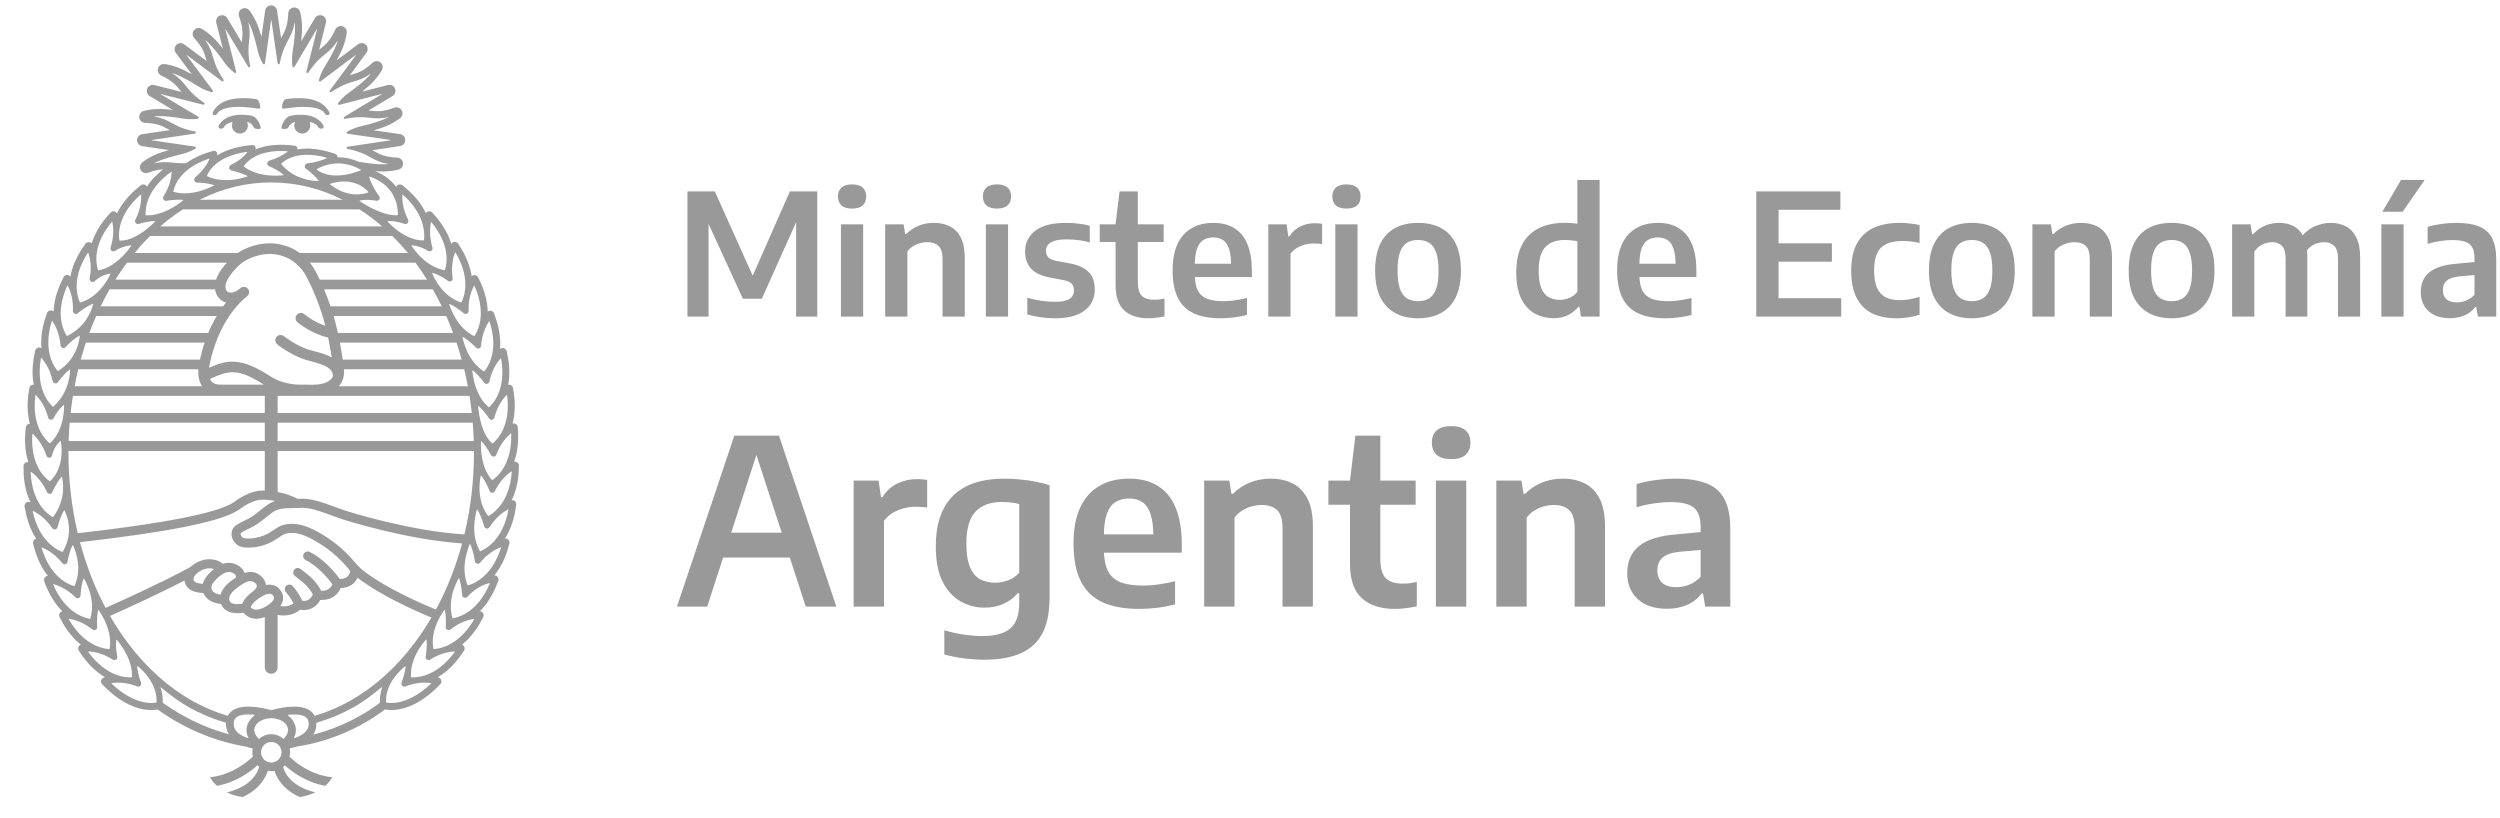
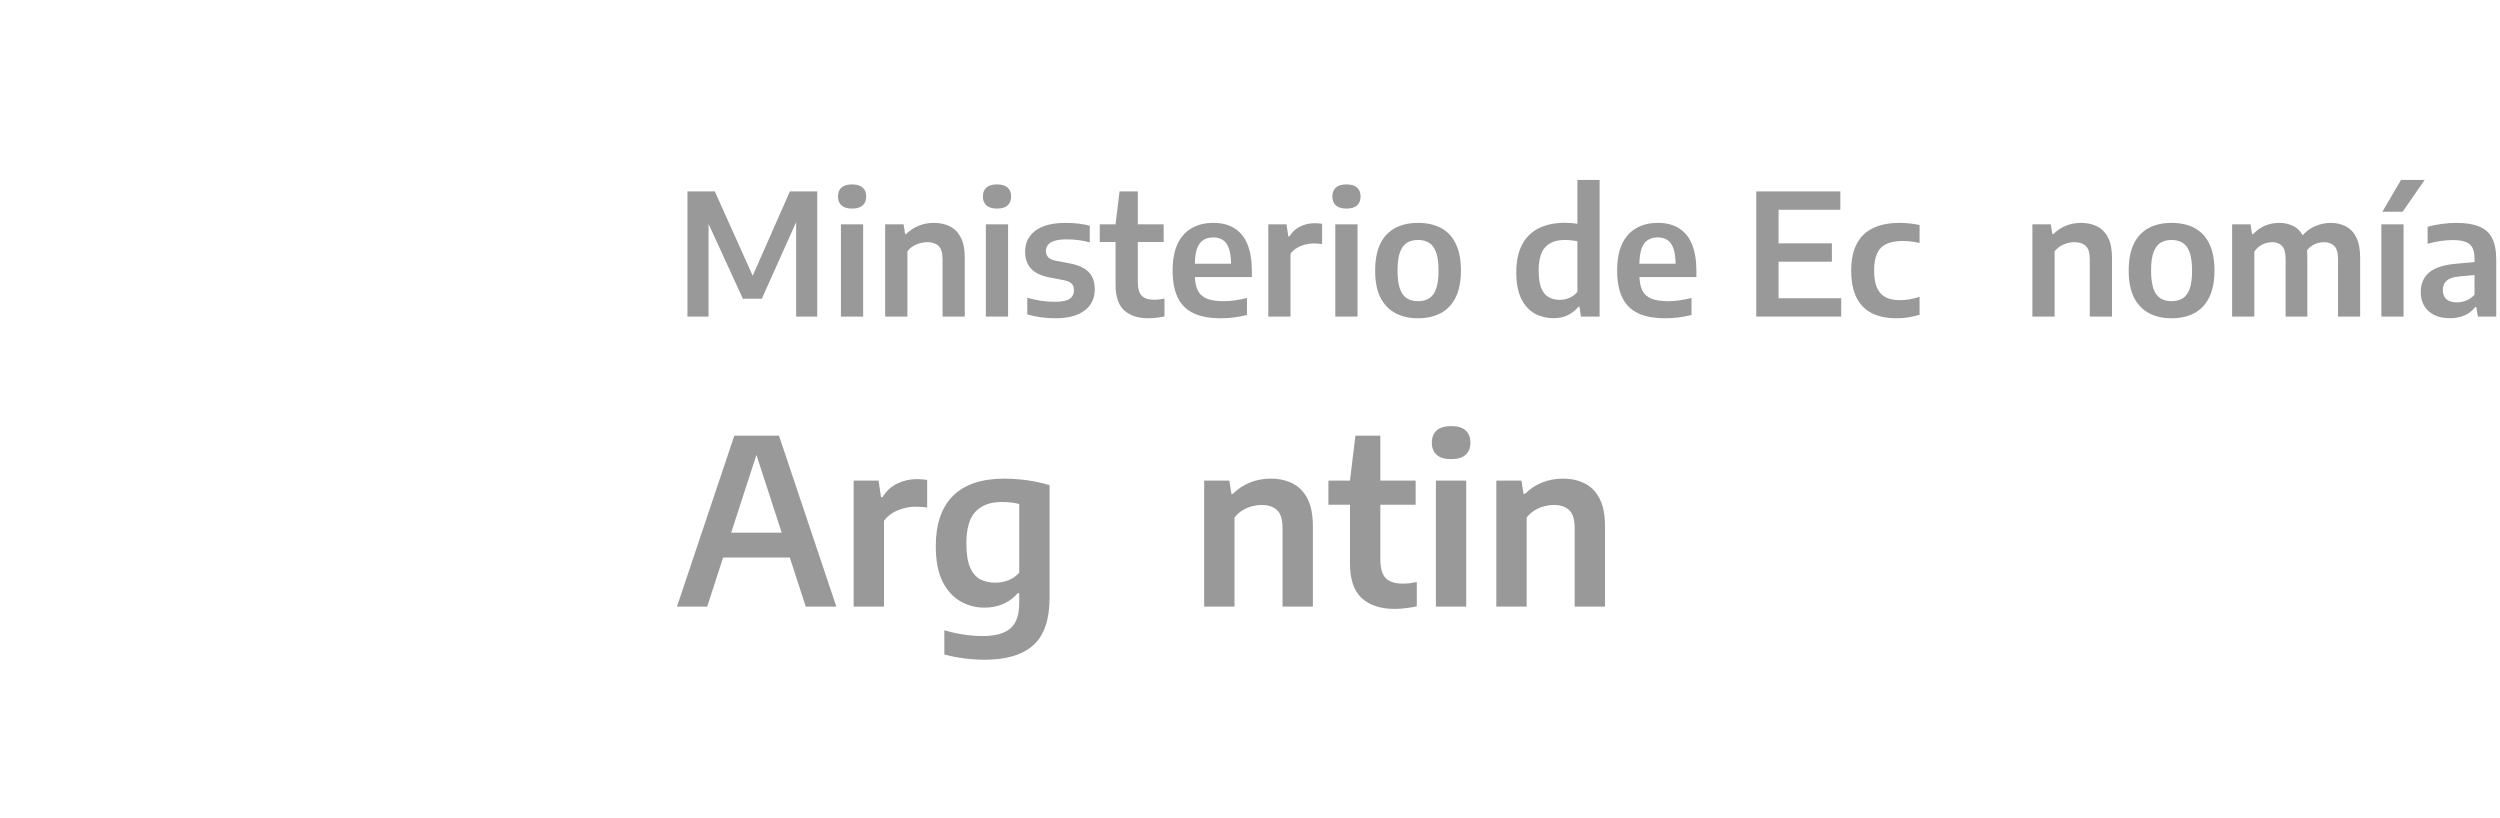
<svg xmlns="http://www.w3.org/2000/svg" width="217" height="71" viewBox="0 0 217 71" fill="none">
  <g clip-path="url(#clip0_213_475)">
-     <path fill-rule="evenodd" clip-rule="evenodd" d="M24.679 9.429C24.649 9.436 24.556 9.443 24.506 9.397C24.475 9.366 24.463 9.316 24.474 9.246C24.475 9.241 24.554 8.652 24.805 8.609C25.72 8.447 26.588 8.556 26.597 8.557C28.211 8.73 28.576 9.74 28.581 9.749C28.61 9.822 28.615 9.882 28.592 9.922C28.573 9.953 28.539 9.973 28.492 9.981C28.462 9.987 28.436 9.99 28.41 9.99C28.255 9.99 28.198 9.865 28.196 9.859C28.174 9.798 27.932 9.278 26.36 9.278C25.877 9.278 25.312 9.328 24.683 9.429L24.673 9.398L24.679 9.429ZM22 10.103C22.004 10.104 22.458 10.324 22.628 11.052C22.633 11.062 22.643 11.105 22.618 11.139C22.585 11.186 22.502 11.196 22.44 11.196C22.16 11.196 22.079 11.146 22.038 11.066C21.927 10.837 21.747 10.673 21.502 10.578C21.49 10.574 21.478 10.577 21.466 10.587C21.459 10.597 21.456 10.61 21.461 10.622C21.499 10.709 21.517 10.802 21.517 10.895C21.517 11.279 21.206 11.593 20.825 11.593C20.442 11.593 20.131 11.279 20.131 10.895C20.131 10.808 20.148 10.72 20.181 10.638C20.186 10.627 20.184 10.613 20.175 10.606C20.168 10.597 20.157 10.592 20.141 10.595C19.55 10.742 19.458 11.004 19.458 11.008C19.456 11.011 19.37 11.222 19.093 11.155C19.091 11.155 19.02 11.145 18.985 11.087C18.958 11.039 18.963 10.968 19 10.879C19.005 10.87 19.392 10.013 20.762 9.967C20.768 9.967 21.627 9.932 22 10.103ZM24.622 11.196C24.557 11.196 24.476 11.186 24.441 11.139C24.426 11.114 24.423 11.081 24.434 11.043C24.601 10.331 25.056 10.106 25.061 10.103C25.416 9.94 26.212 9.964 26.301 9.968C27.668 10.013 28.058 10.87 28.061 10.878C28.1 10.967 28.105 11.038 28.074 11.088C28.054 11.123 28.014 11.148 27.957 11.157C27.707 11.22 27.616 11.037 27.606 11.015C27.596 10.985 27.502 10.74 26.918 10.595C26.907 10.591 26.893 10.595 26.886 10.605C26.878 10.614 26.876 10.628 26.881 10.638C26.913 10.721 26.93 10.807 26.93 10.895C26.93 11.28 26.619 11.592 26.237 11.592C25.855 11.592 25.543 11.28 25.543 10.895C25.543 10.802 25.562 10.71 25.598 10.621C25.604 10.61 25.602 10.596 25.594 10.587C25.585 10.577 25.571 10.575 25.559 10.58C25.315 10.673 25.133 10.836 25.021 11.065C24.981 11.146 24.903 11.196 24.622 11.196ZM18.561 9.978C18.549 9.977 18.495 9.967 18.47 9.922C18.444 9.882 18.451 9.822 18.483 9.742C18.486 9.735 18.84 8.732 20.468 8.558C20.48 8.556 20.766 8.52 21.177 8.52C21.558 8.52 21.921 8.55 22.259 8.609C22.505 8.652 22.584 9.223 22.587 9.248C22.596 9.317 22.587 9.366 22.554 9.397C22.495 9.452 22.378 9.428 22.376 9.428C19.26 8.93 18.88 9.818 18.866 9.856C18.865 9.858 18.809 9.991 18.649 9.991C18.625 9.991 18.597 9.987 18.568 9.979C18.566 9.979 18.563 9.978 18.563 9.978H18.561ZM43.593 45.931C43.833 45.443 44.015 44.879 44.131 44.257C44.134 44.245 44.129 44.232 44.119 44.225C44.108 44.217 44.093 44.217 44.082 44.222C43.64 44.468 43.006 44.935 42.491 45.761C42.436 45.85 42.335 45.895 42.232 45.879C42.128 45.862 42.046 45.787 42.022 45.685C42.013 45.653 41.818 44.882 41.449 44.253C41.442 44.241 41.43 44.235 41.415 44.236C41.403 44.237 41.393 44.247 41.388 44.26C41.302 44.567 41.24 44.879 41.202 45.188C41.082 46.194 41.233 47.083 41.651 47.832C41.657 47.843 41.667 47.849 41.679 47.849C41.684 47.849 41.686 47.849 41.691 47.847C41.887 47.766 42.276 47.574 42.683 47.19C43.043 46.848 43.349 46.425 43.593 45.931ZM43.488 47.547C43.492 47.534 43.488 47.522 43.48 47.513C43.469 47.504 43.457 47.502 43.444 47.507C42.977 47.695 42.289 48.082 41.675 48.837C41.61 48.918 41.504 48.953 41.406 48.923C41.305 48.896 41.233 48.811 41.219 48.707C41.214 48.675 41.109 47.911 40.824 47.245C40.819 47.231 40.806 47.224 40.792 47.224C40.778 47.225 40.767 47.233 40.762 47.245C40.64 47.547 40.542 47.855 40.469 48.163C40.306 48.841 40.195 49.85 40.581 50.79C40.586 50.803 40.599 50.81 40.611 50.81C40.614 50.81 40.62 50.81 40.62 50.81C40.784 50.765 41.218 50.623 41.689 50.278C42.089 49.985 42.444 49.602 42.747 49.141C43.046 48.686 43.296 48.15 43.488 47.547ZM42.511 50.663C42.515 50.65 42.513 50.637 42.506 50.627C42.497 50.617 42.483 50.613 42.472 50.617C42.377 50.64 42.279 50.667 42.18 50.7C41.778 50.839 41.171 51.143 40.567 51.804C40.495 51.882 40.385 51.907 40.288 51.873C40.19 51.837 40.123 51.745 40.117 51.641C40.117 51.633 40.081 50.905 39.864 50.218C39.859 50.205 39.849 50.196 39.835 50.195C39.825 50.192 39.809 50.2 39.802 50.211C39.655 50.477 39.529 50.752 39.427 51.03C39.091 51.953 39.04 52.833 39.276 53.645C39.281 53.66 39.294 53.67 39.308 53.67L39.313 53.669C39.523 53.634 39.944 53.531 40.427 53.246C40.855 52.993 41.248 52.647 41.595 52.218C41.948 51.783 42.255 51.26 42.511 50.663ZM41.153 53.764C41.161 53.752 41.158 53.739 41.152 53.727C41.146 53.717 41.132 53.711 41.119 53.714C40.62 53.8 39.866 54.031 39.106 54.638C39.025 54.703 38.913 54.713 38.822 54.664C38.731 54.613 38.676 54.515 38.687 54.41C38.689 54.403 38.754 53.666 38.615 52.973C38.612 52.96 38.602 52.95 38.588 52.947C38.575 52.945 38.563 52.95 38.554 52.96C38.371 53.222 38.208 53.493 38.07 53.769C37.626 54.659 37.473 55.514 37.614 56.312C37.617 56.328 37.631 56.339 37.648 56.339C37.819 56.331 38.272 56.284 38.805 56.046C39.26 55.844 39.691 55.546 40.089 55.16C40.477 54.78 40.836 54.31 41.153 53.764ZM39.466 56.595C39.473 56.585 39.475 56.571 39.468 56.559C39.462 56.548 39.449 56.54 39.438 56.542C38.934 56.576 38.159 56.726 37.338 57.252C37.252 57.309 37.139 57.306 37.054 57.248C36.968 57.189 36.926 57.085 36.947 56.98C36.961 56.906 37.088 56.229 37.025 55.546C37.023 55.533 37.014 55.522 37.002 55.518C36.989 55.513 36.975 55.517 36.966 55.527C36.757 55.766 36.566 56.02 36.401 56.28C35.865 57.12 35.623 57.955 35.678 58.762C35.679 58.779 35.695 58.791 35.711 58.792C35.751 58.795 35.796 58.795 35.84 58.795C36.076 58.795 36.45 58.766 36.892 58.622C37.364 58.468 37.827 58.216 38.26 57.872C38.687 57.535 39.093 57.105 39.466 56.595ZM37.408 59.345C37.416 59.336 37.42 59.323 37.416 59.309C37.412 59.298 37.402 59.289 37.389 59.288C36.887 59.223 36.096 59.223 35.191 59.582C35.095 59.62 34.985 59.596 34.912 59.522C34.838 59.447 34.818 59.337 34.857 59.24C34.861 59.233 35.133 58.564 35.207 57.869C35.208 57.855 35.201 57.842 35.191 57.836C35.178 57.829 35.164 57.831 35.153 57.84C34.895 58.052 34.661 58.282 34.456 58.522C33.79 59.298 33.472 60.116 33.511 60.954C33.512 60.969 33.521 60.981 33.537 60.984C33.627 61 33.775 61.019 33.966 61.019C34.175 61.019 34.395 60.997 34.616 60.952C35.246 60.825 36.243 60.442 37.408 59.345ZM30.358 60.849C32.454 59.675 34.338 57.992 35.956 55.849C36.485 55.149 36.984 54.398 37.439 53.621C37.441 53.617 37.441 53.613 37.441 53.608C37.439 53.604 37.436 53.602 37.434 53.601C36.176 53.079 33.037 51.701 31.052 50.156C31.047 50.152 31.043 50.152 31.041 50.153C31.035 50.154 31.033 50.157 31.03 50.161C30.952 50.327 30.847 50.474 30.72 50.598C30.438 50.873 30.055 51.023 29.587 51.041C29.581 51.041 29.577 51.044 29.574 51.049C29.501 51.214 29.407 51.364 29.293 51.494C29.058 51.764 28.635 52.077 27.93 52.077C27.892 52.077 27.853 52.075 27.815 52.074H27.814C27.809 52.074 27.803 52.077 27.801 52.081C27.716 52.232 27.617 52.367 27.502 52.484C27.123 52.869 26.626 53.019 26.067 52.921C26.063 52.921 26.059 52.921 26.057 52.923C25.937 53.021 25.739 53.16 25.472 53.265C25.182 53.381 24.71 53.493 24.116 53.375C24.111 53.373 24.105 53.374 24.103 53.377C24.101 53.38 24.098 53.383 24.098 53.389V57.923C24.098 58.233 23.848 58.484 23.541 58.484C23.233 58.484 22.983 58.233 22.983 57.923V53.581C22.983 53.576 22.982 53.57 22.976 53.568C22.973 53.566 22.969 53.565 22.964 53.567C22.593 53.703 22.244 53.744 21.937 53.681C21.621 53.617 21.351 53.453 21.139 53.19C21.134 53.186 21.129 53.184 21.125 53.185C20.764 53.243 20.088 53.292 19.613 52.966C19.419 52.835 19.278 52.657 19.193 52.437C19.19 52.433 19.188 52.429 19.182 52.429C18.992 52.407 18.812 52.368 18.646 52.315C18.153 52.159 17.811 51.869 17.655 51.48C17.653 51.475 17.648 51.472 17.643 51.471C17.505 51.466 17.374 51.455 17.253 51.434C16.843 51.371 16.312 51.197 16.106 50.719C16.062 50.617 16.033 50.512 16.019 50.406C16.017 50.402 16.015 50.397 16.011 50.396C16.007 50.393 16.002 50.393 15.998 50.396C13.533 51.67 10.678 52.959 9.565 53.454C9.561 53.457 9.559 53.459 9.557 53.463C9.555 53.467 9.556 53.471 9.559 53.474C10.039 54.305 10.565 55.105 11.126 55.849C12.746 57.992 14.628 59.675 16.725 60.849C17.658 61.372 18.629 61.786 19.617 62.087L19.775 62.133C19.873 61.942 20.018 61.781 20.205 61.658C21.164 61.028 22.992 61.486 23.528 61.64C23.536 61.642 23.544 61.642 23.552 61.64C24.089 61.486 25.917 61.028 26.874 61.658C27.063 61.781 27.209 61.943 27.307 62.134L27.403 62.106C28.412 61.805 29.407 61.383 30.358 60.849ZM32.977 60.985C32.956 60.538 33.023 60.089 33.175 59.649C33.178 59.644 33.175 59.637 33.17 59.634C33.165 59.629 33.157 59.63 33.152 59.634C32.403 60.249 31.587 60.886 30.698 61.386C29.76 61.911 28.773 62.334 27.763 62.645L27.464 62.738C27.485 63.116 27.392 63.459 27.186 63.761L27.384 63.717C28.403 63.444 29.411 63.064 30.386 62.585C31.787 61.896 32.72 61.195 32.972 60.996C32.974 60.994 32.977 60.989 32.977 60.985ZM26.575 63.455C26.752 63.237 26.821 62.992 26.788 62.703C26.765 62.487 26.674 62.334 26.508 62.225C26.148 61.987 25.505 61.994 25.031 62.04C25.014 62.042 24.998 62.054 24.993 62.071C24.99 62.087 24.996 62.106 25.01 62.116C25.284 62.32 25.483 62.585 25.601 62.905C25.732 63.26 25.708 63.632 25.526 64.008C25.52 64.023 25.523 64.042 25.534 64.055C25.541 64.064 25.554 64.069 25.567 64.069C25.569 64.069 25.574 64.069 25.578 64.066C26.04 63.907 26.375 63.701 26.575 63.455ZM24.639 64.117C24.865 63.87 25.103 63.503 24.969 63.14C24.848 62.809 24.575 62.572 24.162 62.44C23.877 62.347 23.618 62.337 23.541 62.336H23.54C23.509 62.336 22.406 62.345 22.11 63.14C21.975 63.509 22.219 63.879 22.446 64.124C22.455 64.133 22.465 64.138 22.478 64.138C22.488 64.138 22.498 64.135 22.505 64.127C22.792 63.868 23.162 63.726 23.546 63.726C23.927 63.726 24.295 63.865 24.58 64.121C24.597 64.136 24.623 64.133 24.639 64.117ZM23.546 66.188C24.037 66.188 24.436 65.787 24.436 65.296C24.436 64.803 24.037 64.402 23.546 64.402C23.057 64.402 22.658 64.803 22.658 65.296C22.658 65.787 23.057 66.188 23.546 66.188ZM21.48 62.905C21.599 62.585 21.797 62.32 22.071 62.116C22.086 62.106 22.092 62.087 22.087 62.071C22.084 62.054 22.068 62.042 22.051 62.04C21.365 61.973 20.858 62.036 20.574 62.225C20.406 62.334 20.317 62.487 20.293 62.703C20.26 62.992 20.329 63.239 20.507 63.455C20.708 63.702 21.044 63.908 21.503 64.069C21.508 64.07 21.511 64.07 21.516 64.07C21.528 64.07 21.54 64.066 21.548 64.056C21.559 64.043 21.562 64.025 21.554 64.011C21.372 63.634 21.348 63.263 21.48 62.905ZM19.78 63.709L19.878 63.735C19.683 63.439 19.595 63.103 19.617 62.735L19.364 62.66C18.339 62.346 17.337 61.919 16.385 61.386C15.562 60.923 14.819 60.36 13.957 59.656C13.953 59.652 13.945 59.652 13.94 59.656C13.936 59.658 13.934 59.666 13.936 59.672C14.081 60.104 14.143 60.547 14.123 60.986C14.123 60.991 14.123 60.997 14.128 60.999C15.238 61.786 16.413 62.446 17.621 62.958C18.324 63.256 19.049 63.509 19.78 63.709ZM13.561 60.984C13.576 60.981 13.588 60.969 13.588 60.954C13.656 59.476 12.597 58.356 11.961 57.82C11.949 57.812 11.935 57.809 11.924 57.817C11.913 57.823 11.905 57.836 11.906 57.848C11.967 58.57 12.239 59.233 12.241 59.24C12.281 59.337 12.26 59.447 12.188 59.522C12.115 59.596 12.005 59.62 11.909 59.582C10.995 59.221 10.208 59.222 9.708 59.285C9.695 59.288 9.685 59.297 9.68 59.308C9.677 59.321 9.68 59.335 9.69 59.343C10.628 60.227 11.568 60.768 12.482 60.952C12.702 60.997 12.921 61.018 13.134 61.018C13.34 61.018 13.49 60.996 13.561 60.984ZM8.872 57.872C9.303 58.216 9.764 58.468 10.238 58.622C10.679 58.766 11.053 58.795 11.289 58.795C11.333 58.795 11.377 58.795 11.418 58.792C11.435 58.791 11.449 58.779 11.449 58.762C11.53 57.431 10.67 56.173 10.15 55.542C10.142 55.532 10.127 55.527 10.114 55.532C10.102 55.536 10.093 55.546 10.092 55.56C10.011 56.285 10.179 56.962 10.18 56.969C10.205 57.074 10.167 57.181 10.082 57.244C9.994 57.307 9.881 57.31 9.791 57.252C8.964 56.724 8.193 56.572 7.692 56.54C7.678 56.538 7.668 56.544 7.66 56.558C7.653 56.569 7.655 56.583 7.663 56.593C8.035 57.104 8.442 57.535 8.872 57.872ZM5.976 53.761C6.294 54.308 6.652 54.78 7.043 55.16C7.438 55.546 7.87 55.844 8.323 56.046C8.836 56.275 9.268 56.328 9.483 56.339C9.498 56.339 9.513 56.328 9.516 56.312C9.68 55.34 9.355 54.403 9.052 53.789C8.916 53.511 8.754 53.236 8.572 52.97C8.566 52.96 8.553 52.954 8.538 52.958C8.525 52.96 8.517 52.969 8.514 52.983C8.365 53.698 8.437 54.377 8.442 54.405C8.455 54.51 8.403 54.611 8.311 54.661C8.217 54.713 8.106 54.704 8.025 54.638C7.256 54.026 6.506 53.797 6.01 53.712C5.997 53.709 5.984 53.714 5.976 53.726C5.97 53.736 5.968 53.75 5.976 53.761ZM5.515 52.26C5.862 52.69 6.255 53.035 6.682 53.289C7.184 53.586 7.629 53.684 7.798 53.712H7.803C7.818 53.712 7.831 53.703 7.836 53.689C8.082 52.882 8.033 52.003 7.692 51.08C7.586 50.791 7.456 50.508 7.3 50.235C7.293 50.224 7.279 50.218 7.266 50.219C7.254 50.221 7.244 50.229 7.24 50.242C7.012 50.926 6.992 51.671 6.992 51.677C6.99 51.781 6.925 51.874 6.829 51.912C6.732 51.952 6.625 51.929 6.55 51.854C5.958 51.257 5.342 50.947 4.93 50.793C4.838 50.758 4.747 50.728 4.658 50.702C4.644 50.698 4.63 50.703 4.623 50.712C4.614 50.722 4.612 50.736 4.618 50.747C4.869 51.328 5.171 51.837 5.515 52.26ZM3.613 47.563C4.36 50.035 5.833 50.7 6.431 50.872C6.435 50.872 6.439 50.874 6.442 50.874C6.454 50.874 6.467 50.864 6.471 50.853C7.106 49.44 6.664 48.047 6.344 47.343C6.338 47.331 6.327 47.323 6.313 47.323C6.301 47.323 6.289 47.331 6.284 47.343C5.978 47.99 5.868 48.728 5.863 48.759C5.849 48.862 5.776 48.946 5.675 48.973C5.575 49.001 5.469 48.965 5.406 48.883C4.886 48.221 4.31 47.843 3.918 47.643C3.832 47.599 3.743 47.559 3.657 47.522C3.644 47.517 3.631 47.519 3.623 47.528C3.612 47.537 3.607 47.552 3.613 47.563ZM2.842 44.394C2.978 45.012 3.178 45.568 3.436 46.049C3.696 46.535 4.017 46.948 4.388 47.275C4.829 47.665 5.251 47.843 5.411 47.902C5.415 47.905 5.417 47.905 5.422 47.905C5.435 47.905 5.445 47.899 5.45 47.889C5.95 47.032 6.104 46.124 5.909 45.194C5.844 44.892 5.744 44.599 5.613 44.319C5.607 44.308 5.595 44.3 5.584 44.299H5.583C5.571 44.299 5.561 44.307 5.555 44.317C5.182 44.947 5.008 45.706 4.998 45.751C4.977 45.854 4.896 45.932 4.793 45.951C4.692 45.97 4.589 45.928 4.531 45.842C3.985 45.028 3.336 44.585 2.889 44.356C2.877 44.351 2.865 44.351 2.855 44.36C2.843 44.369 2.838 44.382 2.842 44.394ZM2.679 40.963C2.669 40.969 2.661 40.982 2.663 40.994C2.774 43.565 4.034 44.571 4.57 44.884C4.574 44.888 4.579 44.889 4.586 44.889C4.596 44.889 4.606 44.885 4.613 44.876C5.635 43.487 5.536 42.115 5.386 41.423C5.383 41.41 5.373 41.4 5.362 41.397C5.35 41.395 5.338 41.398 5.329 41.408C4.859 41.966 4.562 42.674 4.55 42.706C4.51 42.802 4.418 42.865 4.315 42.866V42.88L4.31 42.866C4.209 42.866 4.116 42.805 4.076 42.712C3.735 41.943 3.269 41.438 2.941 41.148C2.867 41.085 2.79 41.023 2.715 40.967C2.704 40.958 2.691 40.958 2.679 40.963ZM2.803 37.695C2.643 40.28 3.799 41.407 4.305 41.773C4.31 41.777 4.316 41.779 4.322 41.779C4.331 41.779 4.34 41.775 4.348 41.77C4.843 41.29 5.16 40.663 5.287 39.908C5.393 39.277 5.344 38.69 5.282 38.307C5.281 38.295 5.272 38.285 5.259 38.281C5.249 38.277 5.235 38.28 5.228 38.288C4.653 38.816 4.528 39.505 4.527 39.512C4.508 39.631 4.412 39.719 4.293 39.728C4.286 39.729 4.281 39.729 4.274 39.729C4.162 39.729 4.062 39.657 4.027 39.55C3.77 38.75 3.361 38.199 3.063 37.878C2.996 37.806 2.929 37.737 2.86 37.672C2.85 37.663 2.836 37.66 2.823 37.666C2.812 37.671 2.803 37.682 2.803 37.695ZM3.069 34.314C2.991 34.944 2.992 35.534 3.072 36.072C3.154 36.615 3.317 37.111 3.557 37.544C3.839 38.053 4.172 38.361 4.303 38.469C4.31 38.474 4.317 38.477 4.325 38.477C4.332 38.477 4.341 38.473 4.348 38.468C4.941 37.916 5.324 37.137 5.487 36.151C5.537 35.838 5.565 35.513 5.566 35.184C5.566 35.171 5.559 35.158 5.546 35.153C5.533 35.148 5.52 35.149 5.511 35.159C4.975 35.638 4.672 36.259 4.658 36.285C4.612 36.384 4.508 36.443 4.401 36.432C4.293 36.422 4.202 36.343 4.175 36.239C3.936 35.296 3.472 34.661 3.126 34.294C3.116 34.286 3.103 34.282 3.092 34.286C3.079 34.29 3.072 34.301 3.069 34.314ZM3.551 31.095C3.442 31.72 3.415 32.311 3.471 32.852C3.528 33.4 3.668 33.902 3.887 34.346C4.133 34.842 4.428 35.156 4.581 35.298C4.589 35.303 4.596 35.306 4.604 35.306C4.613 35.306 4.62 35.303 4.625 35.298C5.31 34.687 5.763 33.902 5.977 32.965C6.04 32.685 6.08 32.398 6.094 32.11C6.094 32.097 6.088 32.085 6.077 32.08C6.064 32.073 6.05 32.075 6.04 32.082C5.487 32.52 5.075 33.099 5.031 33.164C4.971 33.25 4.868 33.291 4.767 33.271C4.666 33.25 4.586 33.172 4.566 33.069C4.37 32.116 3.938 31.462 3.609 31.08C3.6 31.07 3.585 31.065 3.575 31.069C3.563 31.072 3.553 31.083 3.551 31.095ZM4.492 27.885C4.306 28.493 4.206 29.078 4.195 29.623C4.183 30.172 4.259 30.687 4.422 31.153C4.614 31.703 4.892 32.063 5.002 32.192C5.008 32.198 5.018 32.203 5.028 32.203C5.033 32.203 5.04 32.202 5.046 32.198C5.868 31.681 6.436 30.955 6.737 30.037C6.829 29.755 6.891 29.466 6.925 29.175C6.927 29.163 6.92 29.151 6.91 29.144C6.9 29.137 6.887 29.137 6.876 29.142C6.202 29.529 5.714 30.109 5.71 30.116C5.642 30.197 5.533 30.228 5.432 30.195C5.333 30.164 5.262 30.075 5.254 29.969C5.177 28.993 4.829 28.292 4.55 27.876C4.542 27.865 4.531 27.861 4.518 27.862C4.505 27.863 4.495 27.872 4.492 27.885ZM5.321 26.503C5.24 27.047 5.252 27.568 5.354 28.052C5.469 28.595 5.679 28.972 5.795 29.148C5.8 29.156 5.811 29.163 5.823 29.163C5.828 29.163 5.833 29.162 5.837 29.159C6.716 28.719 7.371 28.066 7.784 27.219C7.912 26.96 8.01 26.69 8.08 26.414C8.085 26.401 8.08 26.389 8.07 26.381C8.059 26.372 8.047 26.37 8.035 26.375C7.365 26.666 6.781 27.167 6.755 27.189C6.678 27.258 6.568 27.272 6.473 27.227C6.38 27.182 6.323 27.085 6.328 26.981C6.375 26.003 6.118 25.262 5.893 24.815C5.888 24.804 5.877 24.797 5.863 24.797C5.85 24.797 5.839 24.805 5.834 24.817C5.573 25.397 5.401 25.964 5.321 26.503ZM6.856 23.549C6.694 24.073 6.626 24.59 6.656 25.083C6.692 25.665 6.861 26.085 6.933 26.24C6.938 26.251 6.949 26.26 6.962 26.26C6.967 26.26 6.969 26.259 6.972 26.259C7.766 26.025 8.465 25.499 9.05 24.691C9.302 24.345 9.48 24.013 9.585 23.794C9.591 23.784 9.59 23.77 9.581 23.761C9.575 23.751 9.565 23.746 9.552 23.747C8.781 23.855 8.221 24.397 8.215 24.402C8.134 24.484 8.011 24.502 7.912 24.446C7.811 24.392 7.759 24.279 7.782 24.168C7.974 23.209 7.83 22.439 7.675 21.964C7.67 21.951 7.66 21.944 7.648 21.941C7.634 21.939 7.622 21.945 7.616 21.957C7.27 22.491 7.015 23.026 6.856 23.549ZM9.699 19.266C8.046 21.265 8.315 22.853 8.508 23.442C8.512 23.456 8.523 23.464 8.539 23.464H8.543C9.869 23.241 10.892 22.044 11.385 21.349C11.394 21.34 11.394 21.325 11.387 21.313C11.381 21.303 11.37 21.297 11.356 21.297C10.592 21.361 9.994 21.77 9.989 21.775C9.897 21.838 9.777 21.835 9.687 21.767C9.599 21.701 9.564 21.585 9.598 21.479C9.903 20.55 9.853 19.77 9.757 19.28C9.754 19.268 9.744 19.258 9.732 19.255C9.72 19.252 9.708 19.256 9.699 19.266ZM10.414 19.649C10.284 20.23 10.334 20.684 10.362 20.853C10.363 20.869 10.377 20.88 10.392 20.881C10.422 20.883 10.455 20.884 10.487 20.884C11.277 20.884 12.098 20.377 12.648 19.952C12.919 19.742 13.191 19.502 13.455 19.241C13.465 19.232 13.466 19.217 13.462 19.204C13.456 19.19 13.442 19.185 13.43 19.184C12.732 19.207 12.067 19.431 12.06 19.434C11.96 19.468 11.851 19.438 11.783 19.357C11.713 19.276 11.699 19.162 11.749 19.069C12.2 18.199 12.273 17.422 12.256 16.924C12.256 16.912 12.247 16.9 12.236 16.895C12.223 16.89 12.21 16.891 12.202 16.9C11.722 17.321 11.327 17.768 11.029 18.227C10.729 18.689 10.521 19.167 10.414 19.649ZM14.85 14.92C12.751 16.439 12.604 18.038 12.638 18.654C12.639 18.671 12.653 18.685 12.669 18.685C12.715 18.687 12.76 18.688 12.806 18.688C14.089 18.688 15.285 17.885 15.885 17.404C15.894 17.396 15.899 17.382 15.895 17.369C15.891 17.356 15.88 17.346 15.867 17.346C15.157 17.291 14.466 17.43 14.459 17.431C14.358 17.451 14.254 17.408 14.195 17.322C14.136 17.235 14.136 17.124 14.193 17.035C14.723 16.213 14.871 15.447 14.902 14.95C14.903 14.938 14.897 14.925 14.886 14.919C14.876 14.912 14.861 14.914 14.85 14.92ZM13.423 14.178C14.091 14.022 14.511 14.067 14.996 14.117C15.034 14.121 15.493 14.161 15.635 14.166C15.805 14.171 15.985 14.168 16.166 14.156C16.169 14.155 16.173 14.154 16.173 14.154L16.193 14.141C16.203 14.132 16.216 14.124 16.23 14.115C16.846 13.684 17.613 13.34 18.504 13.095C18.569 13.077 18.634 13.084 18.694 13.111L18.701 13.115C18.709 13.119 18.716 13.123 18.724 13.128L18.729 13.13C18.737 13.136 18.745 13.142 18.753 13.148C18.823 13.205 18.86 13.293 18.854 13.382V13.386C18.854 13.392 18.852 13.421 18.844 13.466C18.841 13.471 18.844 13.476 18.849 13.479C18.854 13.483 18.859 13.483 18.864 13.48C19.062 13.357 19.276 13.244 19.502 13.146C20.174 12.852 20.978 12.665 21.893 12.589C21.966 12.583 22.038 12.606 22.095 12.653L22.099 12.658C22.105 12.664 22.113 12.67 22.119 12.678H22.12C22.177 12.741 22.203 12.825 22.19 12.909V12.914C22.188 12.92 22.187 12.928 22.185 12.94L22.183 12.943C22.182 12.948 22.185 12.955 22.188 12.958C22.192 12.962 22.198 12.962 22.202 12.961C22.273 12.931 22.348 12.903 22.419 12.875H22.421C22.454 12.862 22.488 12.852 22.519 12.841L22.552 12.831C22.576 12.823 22.601 12.814 22.628 12.807C22.638 12.804 22.648 12.8 22.658 12.796C22.808 12.752 22.966 12.713 23.124 12.682C23.701 12.567 24.351 12.537 25.054 12.592C25.088 12.595 25.122 12.598 25.159 12.601C25.183 12.603 25.204 12.606 25.228 12.607C25.267 12.611 25.307 12.616 25.347 12.62L25.365 12.622C25.379 12.624 25.391 12.625 25.404 12.626C25.463 12.632 25.521 12.64 25.582 12.649C25.674 12.66 25.754 12.717 25.794 12.8C25.798 12.808 25.8 12.816 25.803 12.822C25.818 12.859 25.824 12.898 25.822 12.938V12.947C25.821 12.952 25.823 12.956 25.826 12.96C25.829 12.962 25.832 12.963 25.837 12.962C26.097 12.918 26.373 12.895 26.655 12.895C26.669 12.895 26.681 12.895 26.692 12.895C26.74 12.895 26.789 12.897 26.839 12.898C26.847 12.899 26.856 12.899 26.866 12.9H26.885C26.921 12.903 26.952 12.903 26.988 12.905C27.002 12.907 27.017 12.908 27.033 12.909H27.043C27.075 12.912 27.105 12.914 27.135 12.917C27.749 12.967 28.412 13.116 29.106 13.359C29.198 13.391 29.264 13.466 29.285 13.56C29.291 13.584 29.293 13.608 29.291 13.632C29.291 13.637 29.294 13.641 29.296 13.643C29.299 13.646 29.303 13.648 29.305 13.648H29.333C29.937 13.648 30.539 13.779 31.129 14.038L31.133 14.039C31.163 14.044 31.196 14.049 31.227 14.054C31.547 14.112 32.189 14.213 32.887 14.256C32.996 14.263 33.107 14.265 33.215 14.265C33.363 14.265 33.512 14.26 33.657 14.247C33.665 14.247 33.67 14.241 33.67 14.233C33.67 14.227 33.665 14.221 33.659 14.22C32.984 14.105 32.614 13.902 32.182 13.666C32.007 13.57 31.827 13.47 31.613 13.374C30.875 13.038 30.172 12.928 30.164 12.927C30.119 12.919 30.084 12.88 30.084 12.833C30.084 12.785 30.119 12.746 30.164 12.738L33.91 12.176C33.918 12.175 33.923 12.168 33.923 12.162C33.923 12.155 33.918 12.149 33.91 12.148L30.166 11.609C30.127 11.602 30.096 11.573 30.088 11.535C30.081 11.495 30.097 11.456 30.13 11.434C30.151 11.42 30.653 11.108 31.363 10.95C31.68 10.879 32.311 10.726 32.973 10.495C33.215 10.412 33.453 10.309 33.679 10.193C33.687 10.189 33.689 10.182 33.687 10.175C33.684 10.168 33.676 10.164 33.671 10.167C33.003 10.32 32.584 10.275 32.099 10.223C31.901 10.202 31.696 10.181 31.46 10.173C30.665 10.146 29.981 10.311 29.951 10.318C29.906 10.329 29.86 10.306 29.841 10.261C29.824 10.219 29.839 10.168 29.881 10.144L33.127 8.188C33.132 8.183 33.135 8.175 33.132 8.17C33.13 8.164 33.122 8.158 33.114 8.161L29.452 9.099C29.413 9.109 29.371 9.094 29.351 9.061C29.328 9.029 29.328 8.985 29.351 8.952C29.365 8.932 29.704 8.453 30.304 8.031C30.568 7.843 31.095 7.458 31.618 6.991C31.81 6.819 31.989 6.633 32.154 6.437C32.16 6.432 32.16 6.425 32.154 6.42C32.149 6.413 32.143 6.412 32.137 6.417C31.577 6.816 31.174 6.936 30.706 7.075C30.514 7.132 30.314 7.192 30.096 7.275C29.334 7.564 28.763 7.987 28.758 7.99C28.722 8.018 28.67 8.014 28.635 7.98C28.603 7.947 28.598 7.894 28.627 7.858L30.883 4.803C30.885 4.798 30.885 4.789 30.88 4.784C30.875 4.779 30.867 4.779 30.862 4.783L27.831 7.058C27.8 7.082 27.757 7.083 27.724 7.061C27.69 7.04 27.675 7 27.682 6.96C27.687 6.936 27.821 6.361 28.21 5.742C28.386 5.465 28.724 4.908 29.029 4.276C29.141 4.042 29.237 3.801 29.313 3.557C29.315 3.549 29.313 3.543 29.305 3.54C29.301 3.537 29.293 3.539 29.289 3.544C28.926 4.129 28.598 4.396 28.219 4.705C28.064 4.831 27.902 4.962 27.732 5.124C27.145 5.678 26.773 6.294 26.77 6.301C26.745 6.34 26.695 6.358 26.652 6.339C26.61 6.321 26.585 6.273 26.596 6.227L27.519 2.541C27.522 2.533 27.518 2.526 27.513 2.523C27.506 2.521 27.498 2.523 27.495 2.529L25.558 5.797C25.537 5.831 25.497 5.849 25.459 5.841C25.42 5.833 25.389 5.804 25.382 5.764C25.379 5.74 25.28 5.158 25.406 4.435C25.462 4.114 25.562 3.471 25.601 2.764C25.616 2.507 25.613 2.247 25.591 1.991C25.591 1.985 25.584 1.979 25.577 1.979C25.569 1.979 25.564 1.983 25.564 1.99C25.451 2.67 25.251 3.041 25.017 3.475C24.923 3.65 24.824 3.834 24.727 4.049C24.402 4.778 24.291 5.475 24.287 5.506C24.281 5.551 24.241 5.587 24.194 5.587C24.147 5.587 24.105 5.551 24.099 5.506L23.555 1.756C23.554 1.75 23.547 1.745 23.541 1.745C23.533 1.745 23.528 1.75 23.526 1.756L23 5.505C22.994 5.544 22.965 5.575 22.927 5.584C22.888 5.593 22.848 5.575 22.826 5.542C22.793 5.488 22.499 4.999 22.346 4.304C22.276 3.984 22.123 3.35 21.895 2.685C21.812 2.441 21.71 2.201 21.592 1.972C21.59 1.967 21.582 1.963 21.575 1.966C21.571 1.968 21.566 1.976 21.567 1.982C21.72 2.653 21.676 3.076 21.622 3.565C21.602 3.764 21.58 3.97 21.572 4.205C21.546 5.003 21.708 5.692 21.716 5.722C21.727 5.766 21.703 5.814 21.66 5.832C21.617 5.85 21.567 5.833 21.543 5.793L19.587 2.531C19.584 2.525 19.575 2.522 19.57 2.524C19.563 2.527 19.56 2.534 19.561 2.541L20.503 6.223C20.515 6.261 20.497 6.303 20.466 6.325C20.433 6.347 20.389 6.347 20.357 6.325C20.337 6.309 19.858 5.964 19.441 5.365C19.254 5.099 18.872 4.571 18.407 4.043C18.236 3.851 18.05 3.669 17.855 3.503C17.85 3.498 17.842 3.498 17.837 3.504C17.832 3.509 17.832 3.516 17.835 3.522C18.233 4.083 18.351 4.488 18.49 4.961C18.547 5.153 18.605 5.353 18.689 5.573C18.977 6.341 19.395 6.912 19.4 6.917C19.426 6.956 19.422 7.01 19.39 7.043C19.358 7.075 19.304 7.079 19.266 7.051L16.22 4.785C16.215 4.78 16.207 4.782 16.203 4.787C16.198 4.792 16.197 4.799 16.201 4.806L18.471 7.849C18.494 7.88 18.497 7.925 18.474 7.957C18.454 7.99 18.413 8.008 18.374 7.998C18.35 7.993 17.779 7.86 17.162 7.466C16.888 7.292 16.333 6.952 15.703 6.644C15.472 6.532 15.232 6.435 14.989 6.356C14.983 6.355 14.974 6.357 14.972 6.364C14.969 6.37 14.972 6.378 14.978 6.383C15.558 6.747 15.823 7.076 16.131 7.458C16.255 7.614 16.385 7.776 16.547 7.947C17.104 8.544 17.711 8.912 17.717 8.916C17.757 8.94 17.773 8.991 17.754 9.034C17.736 9.077 17.69 9.1 17.644 9.09L13.968 8.164C13.961 8.161 13.955 8.166 13.951 8.172C13.949 8.179 13.951 8.186 13.957 8.19L17.213 10.133C17.249 10.153 17.265 10.193 17.258 10.232C17.253 10.272 17.221 10.302 17.182 10.308C17.157 10.312 16.572 10.409 15.86 10.284C15.539 10.227 14.897 10.127 14.197 10.087C13.941 10.072 13.681 10.074 13.427 10.096C13.421 10.097 13.414 10.102 13.414 10.11C13.414 10.117 13.419 10.124 13.427 10.124C14.101 10.237 14.473 10.44 14.902 10.674C15.078 10.77 15.257 10.868 15.474 10.966C16.208 11.298 16.918 11.409 16.923 11.41C16.97 11.416 17.004 11.457 17.004 11.504C17.004 11.55 16.97 11.591 16.923 11.597L13.173 12.151C13.167 12.152 13.161 12.159 13.161 12.165C13.161 12.172 13.167 12.177 13.175 12.179L16.924 12.727C16.963 12.732 16.995 12.762 17.004 12.802C17.011 12.839 16.994 12.881 16.961 12.901C16.939 12.914 16.434 13.23 15.731 13.388C15.414 13.46 14.784 13.614 14.12 13.846C13.879 13.93 13.642 14.034 13.414 14.151C13.408 14.154 13.406 14.162 13.408 14.169C13.411 14.175 13.416 14.179 13.423 14.178ZM34.299 17.307C33.933 16.363 33.186 15.697 32.081 15.327C32.069 15.323 32.056 15.327 32.046 15.336C32.039 15.343 32.036 15.357 32.04 15.368C32.191 15.811 32.464 16.453 32.907 17.01C32.977 17.097 32.984 17.217 32.925 17.311C32.865 17.404 32.754 17.45 32.646 17.424C32.619 17.418 31.951 17.268 31.25 17.403C31.238 17.405 31.226 17.417 31.225 17.43C31.221 17.442 31.227 17.456 31.238 17.464C31.92 17.919 33.233 18.683 34.36 18.683C34.41 18.683 34.459 18.682 34.506 18.681C34.521 18.68 34.535 18.664 34.536 18.648C34.54 18.385 34.516 17.863 34.299 17.307ZM35.1 19.429C35.093 19.426 34.389 19.156 33.665 19.182C33.652 19.184 33.64 19.191 33.636 19.204C33.631 19.217 33.633 19.23 33.642 19.239C33.892 19.501 34.156 19.74 34.428 19.95C34.972 20.37 35.813 20.871 36.726 20.871H36.773C36.788 20.871 36.802 20.858 36.805 20.842C36.826 20.671 36.863 20.211 36.728 19.635C36.615 19.148 36.408 18.667 36.109 18.207C35.816 17.753 35.434 17.316 34.973 16.905C34.963 16.896 34.949 16.894 34.937 16.9C34.925 16.904 34.918 16.917 34.918 16.929C34.903 17.43 34.978 18.207 35.423 19.069C35.472 19.163 35.458 19.281 35.386 19.362C35.314 19.442 35.2 19.469 35.1 19.429ZM37.141 21.772C37.134 21.768 36.519 21.349 35.751 21.293C35.739 21.292 35.726 21.298 35.722 21.31C35.715 21.32 35.716 21.335 35.722 21.345C35.912 21.627 36.121 21.892 36.349 22.132C37.032 22.862 37.785 23.308 38.588 23.458C38.591 23.458 38.593 23.458 38.596 23.458C38.611 23.458 38.621 23.449 38.626 23.435C38.69 23.235 38.793 22.817 38.76 22.261C38.73 21.767 38.602 21.263 38.378 20.76C38.161 20.269 37.85 19.776 37.456 19.294C37.448 19.285 37.434 19.28 37.421 19.284C37.41 19.286 37.4 19.297 37.397 19.311C37.312 19.828 37.271 20.626 37.535 21.483C37.568 21.59 37.53 21.705 37.44 21.77C37.35 21.835 37.23 21.836 37.141 21.772ZM39.165 24.4C39.074 24.453 38.958 24.444 38.876 24.377C38.87 24.372 38.257 23.89 37.555 23.689C37.542 23.686 37.527 23.689 37.52 23.699C37.512 23.709 37.51 23.722 37.514 23.735C37.64 24.03 37.79 24.315 37.963 24.579C38.5 25.404 39.191 25.969 40.014 26.259C40.019 26.26 40.022 26.26 40.025 26.26C40.039 26.26 40.048 26.252 40.054 26.241C40.133 26.09 40.317 25.678 40.377 25.102C40.426 24.61 40.382 24.091 40.241 23.559C40.102 23.031 39.871 22.485 39.55 21.936C39.543 21.925 39.533 21.919 39.519 21.919H39.518C39.506 21.92 39.494 21.929 39.49 21.941C39.316 22.412 39.141 23.175 39.291 24.134C39.308 24.239 39.257 24.345 39.165 24.4ZM40.528 27.227C40.434 27.27 40.325 27.256 40.248 27.186C40.241 27.182 39.684 26.692 39.039 26.39C39.028 26.384 39.012 26.386 39.002 26.395C38.992 26.404 38.99 26.419 38.992 26.43C39.093 26.73 39.216 27.019 39.356 27.29C39.812 28.177 40.413 28.809 41.147 29.17C41.149 29.173 41.156 29.174 41.161 29.174C41.171 29.174 41.181 29.168 41.188 29.159C41.282 29.019 41.514 28.629 41.641 28.062C41.748 27.579 41.763 27.059 41.687 26.515C41.613 25.974 41.445 25.407 41.191 24.825C41.186 24.814 41.175 24.806 41.163 24.806C41.156 24.805 41.141 24.805 41.132 24.824C40.902 25.273 40.638 26.011 40.676 26.983C40.68 27.086 40.623 27.182 40.528 27.227ZM42.436 27.909C42.162 28.332 41.825 29.04 41.761 30.011C41.756 30.114 41.686 30.204 41.589 30.238C41.492 30.273 41.383 30.245 41.314 30.169C41.309 30.164 40.813 29.624 40.195 29.253C40.183 29.246 40.168 29.246 40.157 29.255C40.147 29.261 40.143 29.275 40.145 29.289C40.214 29.596 40.304 29.897 40.416 30.183C40.778 31.109 41.311 31.8 42.002 32.235C42.007 32.238 42.013 32.24 42.02 32.24C42.03 32.24 42.038 32.235 42.044 32.227C42.152 32.097 42.425 31.733 42.609 31.182C42.766 30.713 42.836 30.197 42.816 29.647C42.796 29.102 42.689 28.521 42.496 27.918C42.493 27.905 42.482 27.895 42.469 27.894C42.458 27.893 42.444 27.898 42.436 27.909ZM30.025 44.34C30.252 44.413 35.677 46.119 40.298 46.384H40.299C40.304 46.384 40.311 46.381 40.312 46.374C40.863 44.086 41.142 41.691 41.142 39.254C41.142 39.218 41.142 39.182 41.141 39.145H24.098V42.697C24.098 42.703 24.103 42.709 24.109 42.711C24.817 42.84 25.314 43.038 25.845 43.298C25.847 43.3 25.851 43.3 25.851 43.3C25.907 43.298 25.963 43.296 26.02 43.293C26.991 43.248 27.821 43.548 28.965 43.964C29.279 44.078 29.634 44.207 30.025 44.34ZM28.464 46.705C29.597 47.445 30.446 48.376 30.852 48.864C30.854 48.867 30.876 48.895 30.919 48.945L30.924 48.953C30.929 48.958 30.934 48.962 30.937 48.968C30.937 48.968 30.938 48.97 30.941 48.971C31.072 49.119 31.346 49.409 31.738 49.687C33.681 51.134 36.644 52.422 37.827 52.908C37.829 52.908 37.831 52.909 37.831 52.909C37.837 52.909 37.842 52.906 37.844 52.902C38.599 51.505 39.24 49.99 39.748 48.398C39.874 48.005 39.994 47.595 40.106 47.183C40.107 47.178 40.106 47.174 40.104 47.17C40.101 47.168 40.097 47.165 40.093 47.165C37.669 47.009 35.072 46.477 33.32 46.057C31.265 45.566 29.797 45.096 29.781 45.092C29.779 45.092 29.777 45.09 29.775 45.089C29.377 44.955 29.017 44.824 28.698 44.707C27.598 44.309 26.872 44.048 26.054 44.083C25.958 44.088 25.866 44.091 25.774 44.093C25.649 44.097 25.528 44.1 25.409 44.102C24.649 44.117 24.147 44.127 23.679 44.457C23.349 44.692 23.141 44.861 22.954 45.014C22.757 45.176 22.57 45.329 22.283 45.515C22.071 45.654 21.817 45.779 21.568 45.902C21.354 46.008 20.992 46.185 20.899 46.281L20.896 46.286C20.87 46.366 20.876 46.434 20.981 46.58C21.106 46.759 21.389 46.756 21.838 46.731C22.224 46.709 22.829 46.562 23.309 46.285C23.477 46.187 23.624 46.088 23.771 45.992C24.066 45.796 24.32 45.625 24.613 45.56C26.095 45.157 27.636 46.164 28.464 46.705ZM22.983 39.145H5.941C5.941 39.182 5.941 39.218 5.941 39.254C5.941 41.654 6.212 44.017 6.747 46.276C6.747 46.282 6.757 46.288 6.762 46.286C14.372 45.416 18.917 44.514 20.267 43.608C21.162 42.974 21.916 42.578 22.864 42.578C22.898 42.578 22.933 42.578 22.969 42.579C22.971 42.579 22.976 42.578 22.979 42.575C22.982 42.572 22.983 42.568 22.983 42.564V39.145ZM22.983 36.69H6.05C6.007 37.218 5.973 37.749 5.958 38.282H22.983V36.69ZM22.983 34.364H6.329C6.251 34.855 6.185 35.35 6.131 35.847H22.983V34.364ZM17.218 32.052H6.789C6.673 32.538 6.57 33.031 6.476 33.526H17.537C17.395 33.304 17.296 33.041 17.246 32.738C17.24 32.711 17.236 32.682 17.234 32.653C17.21 32.463 17.206 32.261 17.218 32.052ZM17.758 29.739H7.458C7.415 29.862 7.374 29.985 7.334 30.111C7.218 30.476 7.111 30.844 7.009 31.214H17.352C17.467 30.684 17.604 30.192 17.758 29.739ZM18.815 27.426H8.351C8.139 27.907 7.939 28.398 7.753 28.901H18.075C18.308 28.341 18.562 27.85 18.815 27.426ZM18.671 25.112H9.514C9.24 25.591 8.98 26.083 8.735 26.587H19.369C19.45 26.477 19.53 26.372 19.607 26.276C19.609 26.272 19.609 26.267 19.608 26.262C19.607 26.259 19.604 26.255 19.599 26.253C19.51 26.224 19.42 26.186 19.338 26.14C18.965 25.926 18.732 25.553 18.671 25.112ZM19.693 22.799H11.024C10.67 23.275 10.334 23.766 10.016 24.274H18.753C18.97 23.617 19.5 23.008 19.693 22.799ZM27.752 24.274H37.067C36.748 23.766 36.412 23.275 36.06 22.799H26.893C27.098 23.056 27.291 23.353 27.465 23.694C27.565 23.89 27.661 24.083 27.752 24.274ZM28.69 26.587H38.347C38.102 26.083 37.843 25.591 37.569 25.112H28.127C28.341 25.619 28.529 26.112 28.69 26.587ZM29.33 28.901H39.331C39.144 28.398 38.944 27.907 38.732 27.426H28.953C29.102 27.936 29.227 28.427 29.33 28.901ZM29.747 31.214H40.073C39.972 30.844 39.864 30.476 39.748 30.111C39.708 29.985 39.667 29.862 39.625 29.739H29.501C29.597 30.253 29.675 30.745 29.747 31.214ZM29.407 33.526H40.606C40.514 33.031 40.41 32.538 40.293 32.052H29.861C29.881 32.315 29.862 32.561 29.803 32.789C29.797 32.816 29.789 32.845 29.779 32.872C29.701 33.121 29.574 33.341 29.407 33.526ZM24.098 35.847H40.952C40.898 35.35 40.832 34.855 40.754 34.364H24.098V35.847ZM24.098 36.69V38.282H41.125C41.109 37.749 41.075 37.218 41.033 36.69H24.098ZM22.863 33.379C22.865 33.372 22.863 33.366 22.858 33.362C20.684 31.977 19.909 32.121 18.243 32.885C18.235 32.888 18.233 32.896 18.235 32.902C18.267 32.975 18.306 33.039 18.349 33.092C18.512 33.291 18.776 33.389 19.156 33.389H22.85C22.855 33.389 22.86 33.384 22.863 33.379ZM20.458 31.402C21.307 31.476 22.234 31.864 23.469 32.664C24.505 33.336 25.702 33.385 25.933 33.389C25.933 33.389 27.2 33.394 27.249 33.394C27.625 33.394 28.363 33.312 28.726 32.917C28.8 32.835 28.883 32.749 28.895 32.633C28.895 32.63 28.896 32.628 28.896 32.628C28.873 31.972 28.278 31.7 27.038 31.369C26.706 31.282 26.395 31.199 26.119 31.087C25.01 30.641 24.108 29.929 24.071 29.898C23.874 29.74 23.839 29.451 23.997 29.253C24.152 29.054 24.442 29.02 24.639 29.178C24.647 29.184 25.485 29.843 26.46 30.234C26.681 30.324 26.967 30.4 27.27 30.481C27.732 30.604 28.302 30.755 28.768 31.012C28.772 31.014 28.779 31.014 28.782 31.01C28.786 31.007 28.789 31.002 28.787 30.997C28.688 30.356 28.59 29.817 28.482 29.307C28.482 29.302 28.477 29.297 28.472 29.295C27.052 28.987 25.872 28.019 25.823 27.977C25.627 27.816 25.601 27.526 25.761 27.33C25.922 27.134 26.21 27.108 26.405 27.268C26.438 27.296 27.229 27.937 28.215 28.272C28.22 28.274 28.225 28.272 28.23 28.268C28.233 28.265 28.235 28.26 28.233 28.255C27.854 26.808 27.337 25.453 26.652 24.114C26.166 23.163 25.449 22.525 24.522 22.219C23.839 21.994 23.272 22.044 23.257 22.044C23.24 22.044 21.51 22.074 20.428 23.357C20.42 23.366 20.413 23.373 20.404 23.382C20.203 23.588 19.665 24.23 19.581 24.718C19.532 25.005 19.612 25.238 19.789 25.34C20.005 25.464 20.342 25.393 20.687 25.149C20.812 25.045 20.89 24.99 20.904 24.978C21.106 24.839 21.378 24.882 21.528 25.076C21.676 25.269 21.649 25.547 21.462 25.705C21.398 25.763 21.329 25.816 21.261 25.865C21.043 26.051 20.603 26.461 20.122 27.115C19.478 27.985 18.623 29.484 18.187 31.679C18.173 31.751 18.161 31.823 18.151 31.895C18.151 31.9 18.153 31.905 18.156 31.908C18.161 31.912 18.166 31.911 18.171 31.91C18.997 31.546 19.667 31.334 20.458 31.402ZM34.067 20.487H13.015C12.554 20.947 12.106 21.44 11.677 21.962H20.627C21.797 21.178 23.062 21.128 23.235 21.125C23.437 21.108 24.77 21.049 26.021 21.962H35.407C34.977 21.44 34.53 20.947 34.067 20.487ZM31.211 18.174H15.872C15.195 18.61 14.542 19.103 13.916 19.649H33.167C32.541 19.103 31.888 18.61 31.211 18.174ZM18.178 13.815C18.183 13.803 18.181 13.787 18.173 13.78C18.163 13.77 18.149 13.766 18.138 13.77C15.697 14.601 15.161 16.037 15.045 16.616C15.042 16.632 15.051 16.649 15.069 16.654C15.368 16.74 15.694 16.784 16.04 16.784C16.561 16.784 17.114 16.683 17.685 16.485C17.976 16.383 18.268 16.259 18.553 16.114C18.566 16.108 18.572 16.096 18.571 16.082C18.571 16.069 18.561 16.056 18.548 16.052C18.329 15.986 18.082 15.936 17.813 15.899C17.453 15.852 17.172 15.85 17.119 15.85H17.115C17.006 15.85 16.91 15.782 16.874 15.681C16.835 15.579 16.864 15.464 16.946 15.393C17.676 14.763 18.019 14.187 18.178 13.815ZM21.447 13.235C21.454 13.225 21.454 13.211 21.448 13.2C21.442 13.187 21.429 13.182 21.414 13.183C20.166 13.359 19.172 13.785 18.541 14.414C18.215 14.738 18.047 15.052 17.965 15.258C17.959 15.276 17.966 15.294 17.981 15.302C18.46 15.524 19.009 15.638 19.617 15.638C19.922 15.638 20.238 15.608 20.559 15.552C20.858 15.498 21.162 15.421 21.462 15.323C21.474 15.319 21.484 15.308 21.484 15.293C21.485 15.28 21.479 15.267 21.466 15.261C20.826 14.939 20.114 14.805 20.107 14.803C19.996 14.783 19.912 14.695 19.897 14.583C19.883 14.471 19.939 14.364 20.04 14.315C20.84 13.919 21.247 13.509 21.447 13.235ZM24.938 13.181C24.948 13.173 24.953 13.158 24.949 13.144C24.944 13.131 24.933 13.124 24.92 13.123C23.692 13.041 22.652 13.245 21.91 13.717C21.521 13.964 21.289 14.235 21.162 14.418C21.153 14.434 21.155 14.453 21.17 14.465C22.019 15.112 23.124 15.247 23.901 15.247C24.126 15.247 24.354 15.237 24.579 15.214C24.593 15.213 24.604 15.204 24.608 15.191C24.612 15.179 24.608 15.165 24.597 15.156C24.052 14.696 23.373 14.436 23.367 14.433C23.262 14.393 23.196 14.293 23.199 14.182C23.201 14.07 23.274 13.973 23.381 13.941C24.177 13.698 24.668 13.393 24.938 13.181ZM28.337 13.742C28.349 13.737 28.357 13.724 28.355 13.709C28.354 13.695 28.344 13.684 28.33 13.68C27.158 13.36 26.109 13.355 25.295 13.664C24.861 13.828 24.577 14.048 24.415 14.203C24.402 14.215 24.402 14.235 24.412 14.248C25.433 15.473 26.863 15.697 27.623 15.72C27.636 15.72 27.648 15.713 27.653 15.702C27.66 15.691 27.658 15.677 27.649 15.667C27.195 15.088 26.57 14.657 26.564 14.653C26.476 14.592 26.434 14.481 26.46 14.377C26.484 14.273 26.572 14.194 26.678 14.182C27.485 14.083 28.026 13.888 28.337 13.742ZM31.31 14.79C31.322 14.785 31.33 14.774 31.331 14.761C31.332 14.748 31.325 14.735 31.313 14.73C30.867 14.48 30.41 14.313 29.956 14.236C29.471 14.152 28.983 14.169 28.507 14.281C28.062 14.386 27.715 14.556 27.5 14.678C27.49 14.685 27.485 14.695 27.484 14.706C27.483 14.717 27.488 14.729 27.498 14.734C27.965 15.065 28.54 15.233 29.207 15.233C29.487 15.233 29.786 15.204 30.097 15.145C30.591 15.052 31.03 14.901 31.31 14.79ZM29.745 17.336C27.767 16.34 25.682 15.836 23.541 15.836C21.4 15.836 19.316 16.34 17.337 17.336H29.745ZM28.655 16.008C29.392 16.583 30.166 16.875 30.958 16.875C31 16.875 31.044 16.874 31.088 16.871C31.466 16.857 31.776 16.774 31.968 16.707C31.979 16.703 31.986 16.694 31.989 16.683C31.992 16.673 31.989 16.66 31.98 16.652C31.37 16.003 30.588 15.703 29.656 15.76C29.329 15.78 28.994 15.844 28.665 15.948C28.652 15.952 28.643 15.962 28.642 15.975C28.64 15.988 28.645 15.999 28.655 16.008ZM20.665 50.959C20.36 51.175 19.851 51.599 19.892 52.011C19.914 52.194 19.991 52.269 20.054 52.313C20.194 52.409 20.401 52.437 20.597 52.437C20.766 52.437 20.927 52.415 21.023 52.4C21.026 52.399 21.03 52.396 21.033 52.391C21.204 51.991 21.513 51.642 21.97 51.323C22.12 51.205 22.286 51.01 22.294 50.863C22.299 50.782 22.246 50.693 22.137 50.598C21.77 50.277 21.385 50.45 20.665 50.959ZM18.271 49.663C18.37 49.567 18.459 49.487 18.548 49.414C18.552 49.41 18.555 49.405 18.553 49.4C18.552 49.395 18.548 49.39 18.543 49.389C18.444 49.358 18.349 49.342 18.293 49.338C18.281 49.338 18.272 49.337 18.259 49.334C17.859 49.275 17.211 49.569 16.929 49.94C16.736 50.195 16.804 50.352 16.827 50.403C16.874 50.511 17.078 50.607 17.36 50.651C17.432 50.664 17.51 50.671 17.592 50.676H17.594C17.599 50.676 17.605 50.672 17.606 50.666C17.715 50.244 18.003 49.922 18.271 49.663ZM18.816 50.233C18.465 50.573 18.339 50.793 18.353 51.045C18.36 51.133 18.386 51.398 18.869 51.557C18.949 51.584 19.038 51.605 19.133 51.623H19.136C19.141 51.623 19.148 51.618 19.148 51.613C19.267 51.163 19.626 50.726 20.213 50.311C20.305 50.247 20.389 50.189 20.477 50.128C20.481 50.127 20.482 50.123 20.483 50.119C20.495 50.07 20.493 50.025 20.48 49.985C20.443 49.867 20.305 49.778 20.195 49.722C19.814 49.53 19.376 49.693 18.816 50.233ZM23.363 52.448L23.357 52.437L23.367 52.446C23.494 52.363 23.767 52.127 23.787 51.921C23.791 51.886 23.802 51.778 23.629 51.61C23.603 51.59 23.355 51.41 22.819 51.723C22.411 51.96 21.957 52.251 21.76 52.694C21.758 52.699 21.758 52.703 21.763 52.709C21.885 52.851 22.008 52.889 22.09 52.906C22.135 52.915 22.183 52.918 22.233 52.918C22.659 52.918 23.171 52.596 23.333 52.469L23.336 52.468C23.344 52.461 23.354 52.455 23.363 52.448ZM26.336 48.391C26.302 48.291 26.308 48.184 26.355 48.089C26.45 47.895 26.686 47.811 26.881 47.907C28.137 48.524 29.123 49.749 29.49 50.247C29.492 50.25 29.496 50.252 29.501 50.252C29.795 50.249 30.02 50.176 30.169 50.034C30.319 49.892 30.375 49.697 30.395 49.562C30.396 49.556 30.395 49.553 30.393 49.55C30.148 49.239 29.252 48.164 28.037 47.369C27.533 47.04 26.991 46.707 26.434 46.491C25.813 46.249 25.283 46.195 24.811 46.325C24.804 46.328 24.795 46.329 24.786 46.331C24.639 46.363 24.436 46.497 24.203 46.652C24.056 46.748 23.891 46.86 23.701 46.968C23.181 47.272 22.466 47.487 21.884 47.52C21.367 47.548 20.728 47.585 20.339 47.04C20.085 46.683 20.034 46.358 20.168 45.988L20.154 45.983L20.169 45.984C20.295 45.646 20.704 45.447 21.222 45.191C21.45 45.08 21.681 44.965 21.856 44.851C22.105 44.688 22.26 44.562 22.459 44.4C22.653 44.241 22.873 44.062 23.228 43.811C23.422 43.672 23.624 43.569 23.844 43.494C23.85 43.492 23.854 43.485 23.854 43.479C23.854 43.473 23.849 43.468 23.842 43.467C23.622 43.43 23.381 43.403 23.109 43.378C22.239 43.305 21.621 43.615 20.717 44.256L20.709 44.261C19.95 44.773 18.447 45.248 16.113 45.718C13.872 46.167 10.793 46.619 6.959 47.059C6.956 47.06 6.952 47.063 6.949 47.066C6.947 47.068 6.947 47.073 6.948 47.077C7.065 47.522 7.197 47.965 7.334 48.398C7.826 49.934 8.44 51.401 9.159 52.754C9.162 52.76 9.167 52.763 9.172 52.763C9.175 52.763 9.177 52.761 9.177 52.761C10.51 52.17 13.887 50.643 16.504 49.237C16.506 49.236 16.508 49.234 16.508 49.234C17.001 48.761 17.782 48.472 18.359 48.55C18.498 48.562 18.98 48.621 19.34 48.938C19.345 48.942 19.35 48.943 19.355 48.941C19.767 48.803 20.179 48.83 20.548 49.016C20.978 49.233 21.153 49.52 21.222 49.722C21.225 49.73 21.232 49.733 21.24 49.731L21.255 49.726C21.264 49.722 21.271 49.72 21.282 49.717C21.794 49.559 22.255 49.654 22.652 50C22.91 50.224 23.051 50.482 23.078 50.765C23.078 50.769 23.08 50.772 23.084 50.775C23.086 50.776 23.09 50.777 23.095 50.776C23.605 50.68 23.991 50.853 24.183 51.048C24.549 51.407 24.594 51.767 24.569 52.007C24.549 52.204 24.471 52.401 24.338 52.591C24.334 52.595 24.333 52.6 24.335 52.605C24.338 52.61 24.342 52.612 24.346 52.614C24.641 52.66 24.923 52.632 25.184 52.53C25.283 52.49 25.376 52.439 25.465 52.381C25.471 52.377 25.472 52.368 25.47 52.362C25.358 52.133 25.156 51.78 24.819 51.398C24.748 51.318 24.714 51.217 24.721 51.111C24.726 51.006 24.772 50.909 24.851 50.839C25.014 50.695 25.262 50.709 25.406 50.872C25.875 51.402 26.126 51.895 26.235 52.141C26.237 52.145 26.242 52.149 26.246 52.15C26.518 52.189 26.741 52.122 26.926 51.945C27.038 51.835 27.11 51.709 27.152 51.622C27.154 51.618 27.154 51.614 27.152 51.61C27.11 51.51 26.99 51.284 26.663 50.903C26.402 50.598 25.821 50.162 25.619 50.019C25.441 49.894 25.399 49.646 25.523 49.468C25.648 49.291 25.894 49.247 26.071 49.372C26.08 49.378 26.877 49.942 27.258 50.386C27.552 50.727 27.757 51.028 27.867 51.276C27.868 51.28 27.874 51.284 27.879 51.284C27.895 51.286 27.912 51.285 27.927 51.285C28.261 51.285 28.52 51.181 28.699 50.975C28.761 50.904 28.815 50.82 28.854 50.728C28.857 50.723 28.857 50.718 28.854 50.714C28.518 50.262 27.623 49.154 26.535 48.618C26.441 48.572 26.37 48.491 26.336 48.391ZM43.44 31.122C43.112 31.505 42.678 32.16 42.483 33.111C42.463 33.213 42.385 33.293 42.283 33.314C42.182 33.334 42.078 33.293 42.02 33.207C42.014 33.202 41.6 32.605 41.047 32.157C41.038 32.149 41.023 32.148 41.012 32.154C41 32.16 40.993 32.173 40.994 32.187C41.028 32.505 41.083 32.819 41.156 33.118C41.321 33.787 41.673 34.716 42.416 35.346C42.422 35.351 42.43 35.354 42.439 35.354C42.446 35.354 42.455 35.351 42.462 35.346C42.585 35.231 42.905 34.908 43.163 34.387C43.382 33.945 43.521 33.443 43.578 32.895C43.632 32.354 43.607 31.762 43.498 31.137C43.496 31.125 43.487 31.115 43.474 31.111C43.462 31.108 43.449 31.111 43.44 31.122ZM43.963 34.295C43.618 34.661 43.154 35.296 42.915 36.239C42.889 36.34 42.806 36.414 42.704 36.43C42.602 36.447 42.501 36.399 42.447 36.312C42.441 36.306 42.074 35.718 41.556 35.245C41.546 35.236 41.531 35.234 41.518 35.24C41.507 35.247 41.499 35.259 41.502 35.273C41.581 36.155 41.848 37.743 42.731 38.48C42.737 38.485 42.745 38.488 42.752 38.488C42.76 38.488 42.769 38.485 42.775 38.48C42.906 38.372 43.246 38.062 43.534 37.544C43.774 37.111 43.935 36.615 44.018 36.072C44.098 35.534 44.098 34.942 44.02 34.314C44.02 34.301 44.01 34.29 43.997 34.286C43.987 34.282 43.973 34.286 43.963 34.295ZM44.318 37.634C43.938 37.964 43.415 38.549 43.087 39.463C43.05 39.561 42.962 39.628 42.858 39.633C42.755 39.64 42.659 39.585 42.612 39.489C42.599 39.463 42.283 38.834 41.806 38.314C41.797 38.304 41.782 38.3 41.771 38.305C41.758 38.31 41.751 38.321 41.748 38.335C41.721 39.143 41.805 40.649 42.699 41.665C42.705 41.672 42.714 41.677 42.723 41.677C42.729 41.677 42.736 41.674 42.742 41.67C42.883 41.575 43.246 41.301 43.574 40.824C43.855 40.418 44.066 39.942 44.2 39.408C44.333 38.881 44.391 38.292 44.374 37.658C44.373 37.645 44.365 37.634 44.355 37.629C44.343 37.623 44.328 37.625 44.318 37.634ZM44.405 40.921C44.393 40.915 44.38 40.916 44.367 40.924C43.958 41.216 43.379 41.746 42.961 42.623C42.917 42.716 42.829 42.771 42.729 42.771C42.726 42.771 42.718 42.771 42.713 42.771C42.607 42.765 42.516 42.695 42.483 42.594C42.473 42.564 42.224 41.846 41.778 41.294C41.771 41.284 41.756 41.279 41.743 41.283C41.73 41.285 41.723 41.296 41.72 41.308C41.66 41.622 41.624 41.941 41.62 42.254C41.6 43.237 41.849 44.087 42.357 44.777C42.362 44.786 42.372 44.791 42.383 44.791C42.39 44.791 42.395 44.79 42.4 44.787C42.549 44.705 42.937 44.469 43.312 44.025C43.632 43.647 43.889 43.193 44.076 42.675C44.259 42.165 44.375 41.585 44.42 40.953C44.422 40.94 44.414 40.929 44.405 40.921ZM44.809 43.806C44.697 44.723 44.463 45.538 44.119 46.229C44.03 46.408 43.932 46.583 43.824 46.748C43.941 46.731 44.057 46.772 44.136 46.858C44.217 46.947 44.248 47.068 44.217 47.185C43.992 48.079 43.66 48.859 43.233 49.503C43.131 49.656 43.021 49.804 42.907 49.945C42.923 49.945 42.934 49.945 42.939 49.945C43.049 49.949 43.154 50.007 43.216 50.1C43.278 50.194 43.293 50.312 43.254 50.417C42.939 51.285 42.532 52.03 42.041 52.627C41.919 52.778 41.787 52.921 41.652 53.055C41.771 53.064 41.877 53.127 41.936 53.229C41.996 53.333 41.999 53.459 41.945 53.567C41.532 54.392 41.041 55.083 40.483 55.62C40.359 55.74 40.231 55.854 40.1 55.959C40.188 55.991 40.26 56.057 40.301 56.146C40.35 56.255 40.341 56.381 40.275 56.482C39.778 57.26 39.216 57.897 38.606 58.374C38.41 58.527 38.205 58.665 37.998 58.786C38.05 58.803 38.08 58.813 38.085 58.814C38.198 58.855 38.282 58.948 38.309 59.065C38.337 59.183 38.305 59.304 38.221 59.39C37.587 60.055 36.932 60.581 36.277 60.954C35.741 61.258 35.202 61.463 34.675 61.563C34.233 61.646 33.782 61.653 33.406 61.582C33.114 61.812 32.162 62.524 30.722 63.235C29.703 63.736 28.647 64.136 27.58 64.422C27.11 64.549 26.615 64.656 26.107 64.742L25.697 64.814C25.524 64.87 25.334 64.921 25.141 64.96C25.164 65.071 25.177 65.183 25.177 65.296C25.177 65.424 25.16 65.552 25.131 65.678C25.608 66.146 26.888 67.227 28.729 67.453L28.844 67.467L28.784 67.566C28.71 67.686 28.545 67.926 28.259 68.185L28.233 68.21L28.198 68.204C26.509 67.879 25.305 66.962 24.724 66.428C24.678 66.476 24.626 66.523 24.574 66.567C24.705 67.054 25.218 68.192 27.171 68.726L27.378 68.783L27.18 68.865C26.827 69.014 26.441 69.12 26.03 69.18L26.008 69.183L25.989 69.174C24.53 68.506 24.006 67.482 23.823 66.913C23.629 66.948 23.437 66.946 23.247 66.912C23.062 67.481 22.54 68.505 21.079 69.174L21.059 69.183L21.039 69.18C20.627 69.12 20.241 69.014 19.887 68.865L19.69 68.783L19.897 68.726C21.852 68.191 22.364 67.047 22.497 66.56C22.444 66.515 22.397 66.47 22.351 66.422C21.77 66.958 20.564 67.879 18.872 68.204L18.834 68.21L18.807 68.185C18.523 67.926 18.358 67.686 18.285 67.566L18.224 67.467L18.339 67.453C20.238 67.219 21.567 66.044 21.947 65.667C21.921 65.546 21.905 65.42 21.905 65.296C21.905 65.185 21.916 65.072 21.938 64.962C21.792 64.932 21.577 64.883 21.342 64.806L20.981 64.739C20.82 64.708 20.666 64.678 20.512 64.645C19.443 64.416 18.373 64.076 17.33 63.634C16.067 63.098 14.838 62.408 13.677 61.583C13.302 61.652 12.851 61.646 12.41 61.563C11.884 61.463 11.346 61.258 10.81 60.954C10.153 60.581 9.499 60.055 8.864 59.39C8.782 59.304 8.748 59.183 8.777 59.065C8.805 58.948 8.888 58.855 9 58.814C9.005 58.812 9.045 58.799 9.108 58.78C8.903 58.661 8.704 58.525 8.512 58.374C7.9 57.898 7.34 57.26 6.841 56.482C6.776 56.381 6.767 56.255 6.817 56.146C6.856 56.057 6.929 55.991 7.017 55.959C6.886 55.854 6.757 55.74 6.634 55.62C6.077 55.083 5.584 54.392 5.171 53.567C5.117 53.459 5.12 53.333 5.181 53.229C5.23 53.145 5.312 53.085 5.408 53.064C5.285 52.94 5.166 52.807 5.054 52.671C4.565 52.072 4.154 51.328 3.841 50.46C3.799 50.348 3.82 50.224 3.89 50.128C3.955 50.042 4.051 49.991 4.156 49.988C4.039 49.841 3.928 49.685 3.825 49.524C3.405 48.873 3.087 48.088 2.875 47.19C2.847 47.073 2.88 46.952 2.961 46.865C3.01 46.813 3.076 46.778 3.144 46.764C3.061 46.636 2.981 46.503 2.906 46.365C2.539 45.687 2.279 44.879 2.135 43.968C2.116 43.85 2.156 43.732 2.246 43.651C2.334 43.572 2.456 43.542 2.571 43.573C2.571 43.573 2.596 43.579 2.645 43.594C2.547 43.387 2.458 43.172 2.384 42.95C2.14 42.217 2.024 41.376 2.04 40.455C2.043 40.336 2.103 40.226 2.204 40.163C2.28 40.113 2.37 40.097 2.458 40.114C2.404 39.95 2.36 39.781 2.32 39.611C2.154 38.855 2.127 38.008 2.241 37.093C2.256 36.976 2.328 36.873 2.433 36.82C2.485 36.795 2.535 36.782 2.593 36.783C2.542 36.594 2.5 36.395 2.467 36.193C2.349 35.43 2.376 34.583 2.547 33.677C2.569 33.559 2.648 33.462 2.756 33.417C2.811 33.394 2.87 33.386 2.929 33.393C2.899 33.245 2.879 33.094 2.862 32.947C2.779 32.178 2.845 31.333 3.057 30.435C3.086 30.319 3.168 30.226 3.279 30.186C3.388 30.146 3.506 30.161 3.6 30.228C3.582 30.036 3.575 29.839 3.577 29.64C3.59 28.868 3.76 28.038 4.082 27.172C4.124 27.061 4.217 26.979 4.332 26.952C4.447 26.924 4.569 26.959 4.654 27.041V27.042C4.661 26.844 4.678 26.644 4.707 26.443C4.816 25.68 5.09 24.877 5.518 24.06C5.573 23.955 5.677 23.885 5.794 23.872C5.911 23.861 6.027 23.909 6.101 24.001C6.101 24.001 6.104 24.006 6.109 24.014C6.146 23.809 6.195 23.603 6.257 23.397C6.478 22.659 6.868 21.906 7.414 21.16C7.485 21.066 7.591 21.012 7.715 21.019C7.808 21.023 7.894 21.064 7.956 21.132C8.018 20.934 8.092 20.734 8.177 20.538C8.486 19.831 8.964 19.128 9.595 18.453C9.676 18.366 9.793 18.326 9.91 18.346C10.016 18.365 10.107 18.429 10.157 18.523C10.256 18.317 10.368 18.115 10.496 17.917C10.914 17.267 11.496 16.648 12.226 16.081C12.319 16.009 12.443 15.989 12.554 16.027C12.64 16.056 12.71 16.118 12.751 16.196C12.844 16.053 12.946 15.911 13.055 15.772C13.188 15.601 13.486 15.278 14.148 14.695C13.762 14.715 13.363 14.81 12.847 14.997C12.61 15.083 12.345 14.985 12.218 14.764C12.093 14.543 12.143 14.262 12.338 14.1C12.362 14.079 12.948 13.598 13.911 13.261C14.151 13.177 14.401 13.099 14.661 13.023L12.344 12.684C12.09 12.647 11.896 12.424 11.896 12.166C11.896 11.908 12.088 11.684 12.342 11.648L14.739 11.293C14.694 11.267 14.65 11.243 14.607 11.219C14.084 10.935 13.675 10.711 12.583 10.662C12.33 10.649 12.122 10.457 12.091 10.203C12.058 9.951 12.211 9.712 12.455 9.637C12.485 9.627 13.21 9.408 14.226 9.468C14.474 9.483 14.733 9.506 14.999 9.536L12.996 8.341C12.777 8.209 12.683 7.93 12.782 7.691C12.88 7.453 13.14 7.319 13.39 7.381L15.748 7.975C15.716 7.936 15.683 7.894 15.651 7.856C15.272 7.386 14.982 7.021 13.993 6.556C13.762 6.447 13.644 6.189 13.711 5.943C13.778 5.7 14.009 5.536 14.263 5.56C14.296 5.563 15.045 5.638 15.966 6.087C16.187 6.195 16.413 6.313 16.644 6.442L15.256 4.579C15.101 4.373 15.121 4.079 15.303 3.896C15.483 3.712 15.776 3.69 15.983 3.844L17.941 5.3C17.924 5.244 17.909 5.19 17.892 5.135C17.726 4.567 17.594 4.117 16.859 3.305C16.688 3.117 16.677 2.833 16.835 2.632C16.99 2.43 17.265 2.37 17.49 2.49C17.562 2.528 18.2 2.883 18.86 3.633C19.022 3.815 19.185 4.011 19.348 4.217L18.773 1.972C18.709 1.723 18.839 1.459 19.076 1.358C19.313 1.258 19.592 1.35 19.726 1.571L20.986 3.674C20.991 3.618 20.996 3.562 21.002 3.508C21.067 2.907 21.116 2.441 20.746 1.408C20.661 1.169 20.759 0.903 20.981 0.777C21.202 0.65 21.479 0.702 21.64 0.899C21.662 0.923 22.14 1.517 22.47 2.483C22.55 2.709 22.623 2.949 22.695 3.199L23.016 0.917C23.051 0.662 23.273 0.467 23.531 0.467C23.788 0.467 24.011 0.659 24.047 0.914L24.397 3.313C24.421 3.268 24.447 3.222 24.468 3.179C24.75 2.657 24.972 2.245 25.021 1.149C25.034 0.894 25.223 0.686 25.476 0.653C25.728 0.62 25.966 0.774 26.04 1.018C26.049 1.048 26.269 1.773 26.21 2.801C26.196 3.053 26.173 3.317 26.141 3.59L27.339 1.571C27.47 1.35 27.748 1.257 27.987 1.355C28.223 1.455 28.357 1.718 28.292 1.968L27.703 4.324C27.742 4.291 27.781 4.258 27.821 4.227C28.284 3.85 28.645 3.556 29.108 2.562C29.217 2.331 29.473 2.212 29.718 2.278C29.965 2.346 30.125 2.58 30.1 2.833C30.097 2.866 30.019 3.625 29.577 4.544C29.468 4.77 29.348 5.004 29.217 5.24L31.082 3.841C31.288 3.687 31.58 3.707 31.762 3.889C31.944 4.071 31.965 4.367 31.812 4.573L30.369 6.528C30.423 6.512 30.475 6.495 30.524 6.481C31.092 6.313 31.538 6.181 32.345 5.441C32.532 5.271 32.815 5.259 33.016 5.415C33.215 5.572 33.275 5.85 33.156 6.074C33.142 6.102 32.788 6.767 32.021 7.453C31.834 7.619 31.637 7.786 31.43 7.953L33.675 7.378C33.924 7.313 34.188 7.444 34.286 7.683C34.385 7.922 34.294 8.202 34.073 8.334L31.989 9.59C32.046 9.595 32.103 9.602 32.157 9.607C32.744 9.67 33.208 9.72 34.235 9.348C34.473 9.262 34.739 9.36 34.865 9.582C34.99 9.804 34.939 10.083 34.744 10.246C34.721 10.266 34.136 10.745 33.169 11.082C32.936 11.161 32.693 11.238 32.44 11.312L34.726 11.642C34.981 11.678 35.172 11.901 35.173 12.159C35.174 12.416 34.983 12.64 34.727 12.678L32.32 13.04C32.369 13.067 32.421 13.095 32.473 13.124C32.991 13.407 33.401 13.632 34.491 13.684C34.744 13.696 34.952 13.89 34.983 14.144C35.014 14.397 34.861 14.635 34.618 14.71C34.587 14.719 33.867 14.936 32.844 14.874C32.752 14.868 32.656 14.862 32.557 14.854C33.335 15.165 33.95 15.626 34.391 16.229C34.429 16.133 34.506 16.06 34.605 16.027C34.716 15.989 34.838 16.009 34.933 16.081C35.644 16.638 36.215 17.25 36.629 17.897C36.755 18.096 36.87 18.3 36.968 18.509C37.018 18.429 37.098 18.37 37.193 18.35C37.312 18.323 37.439 18.363 37.522 18.453C38.154 19.128 38.63 19.831 38.941 20.538C39.033 20.747 39.108 20.958 39.172 21.169C39.178 21.159 39.183 21.153 39.183 21.153C39.247 21.052 39.356 20.992 39.473 20.991C39.592 20.991 39.703 21.05 39.769 21.148C40.283 21.915 40.64 22.684 40.832 23.434C40.879 23.615 40.914 23.797 40.942 23.977C41.016 23.905 41.118 23.869 41.224 23.88C41.344 23.893 41.445 23.963 41.499 24.07C41.921 24.891 42.186 25.695 42.289 26.459C42.315 26.657 42.33 26.853 42.335 27.049C42.416 26.983 42.525 26.957 42.626 26.98C42.742 27.004 42.838 27.086 42.881 27.196C43.214 28.057 43.396 28.884 43.418 29.657C43.425 29.874 43.419 30.088 43.401 30.297C43.415 30.285 43.425 30.279 43.428 30.276C43.521 30.207 43.645 30.188 43.756 30.228C43.867 30.269 43.951 30.362 43.978 30.477C44.192 31.375 44.256 32.221 44.174 32.988C44.158 33.127 44.139 33.264 44.114 33.398C44.183 33.384 44.254 33.389 44.319 33.417C44.429 33.464 44.509 33.559 44.53 33.677C44.701 34.584 44.727 35.431 44.61 36.193C44.577 36.39 44.538 36.584 44.486 36.771C44.577 36.742 44.676 36.751 44.76 36.796C44.864 36.853 44.933 36.957 44.942 37.075C45.024 37.995 44.969 38.84 44.777 39.588C44.732 39.756 44.682 39.92 44.624 40.079C44.716 40.06 44.809 40.081 44.889 40.132C44.988 40.199 45.046 40.311 45.043 40.43C45.036 41.352 44.895 42.188 44.63 42.913C44.567 43.085 44.496 43.253 44.419 43.413C44.515 43.402 44.612 43.43 44.688 43.494C44.778 43.572 44.825 43.689 44.809 43.806Z" fill="#999999" />
    <path d="M59.67 27.479V16.615H62.047L65.473 24.242H65.201L68.561 16.615H70.938V27.479H69.104V18.333H69.53L66.126 25.93H64.482L60.998 18.333H61.504V27.479H59.67Z" fill="#999999" />
    <path d="M72.992 27.479V19.471H74.921V27.479H72.992ZM73.96 18.105C73.549 18.105 73.241 18.012 73.036 17.826C72.835 17.64 72.735 17.383 72.735 17.055C72.735 16.723 72.835 16.466 73.036 16.285C73.241 16.099 73.549 16.006 73.96 16.006C74.376 16.006 74.684 16.099 74.884 16.285C75.085 16.466 75.185 16.723 75.185 17.055C75.185 17.383 75.085 17.64 74.884 17.826C74.684 18.012 74.376 18.105 73.96 18.105Z" fill="#999999" />
    <path d="M76.832 27.479V19.471H78.431L78.563 20.315H78.658C78.966 20.002 79.326 19.762 79.737 19.595C80.147 19.429 80.59 19.346 81.064 19.346C81.583 19.346 82.043 19.446 82.444 19.647C82.85 19.847 83.167 20.17 83.397 20.616C83.627 21.056 83.742 21.646 83.742 22.385V27.479H81.813V22.495C81.813 21.942 81.695 21.558 81.461 21.343C81.226 21.127 80.903 21.02 80.492 21.02C80.297 21.02 80.094 21.046 79.883 21.1C79.673 21.154 79.47 21.24 79.274 21.357C79.079 21.475 78.908 21.629 78.761 21.82V27.479H76.832Z" fill="#999999" />
    <path d="M85.572 27.479V19.471H87.501V27.479H85.572ZM86.54 18.105C86.129 18.105 85.821 18.012 85.616 17.826C85.415 17.64 85.315 17.383 85.315 17.055C85.315 16.723 85.415 16.466 85.616 16.285C85.821 16.099 86.129 16.006 86.54 16.006C86.956 16.006 87.264 16.099 87.464 16.285C87.665 16.466 87.765 16.723 87.765 17.055C87.765 17.383 87.665 17.64 87.464 17.826C87.264 18.012 86.956 18.105 86.54 18.105Z" fill="#999999" />
    <path d="M91.612 27.626C91.172 27.626 90.747 27.597 90.336 27.538C89.925 27.484 89.536 27.401 89.169 27.288V25.842C89.561 25.96 89.957 26.048 90.358 26.107C90.764 26.165 91.175 26.195 91.59 26.195C92.177 26.195 92.595 26.109 92.845 25.938C93.094 25.762 93.219 25.519 93.219 25.211C93.219 24.952 93.15 24.753 93.013 24.616C92.877 24.479 92.644 24.379 92.317 24.315L91.091 24.081C90.348 23.934 89.81 23.674 89.478 23.302C89.145 22.926 88.979 22.431 88.979 21.82C88.979 21.085 89.27 20.491 89.852 20.036C90.439 19.576 91.334 19.346 92.537 19.346C92.913 19.346 93.275 19.368 93.622 19.412C93.975 19.451 94.297 19.512 94.591 19.595V21.041C94.278 20.953 93.953 20.887 93.615 20.843C93.282 20.799 92.943 20.777 92.595 20.777C92.126 20.777 91.759 20.824 91.495 20.917C91.236 21.005 91.052 21.125 90.945 21.276C90.837 21.428 90.783 21.595 90.783 21.776C90.783 21.996 90.849 22.179 90.981 22.326C91.114 22.468 91.343 22.573 91.671 22.642L92.889 22.869C93.613 23.011 94.148 23.258 94.495 23.611C94.847 23.958 95.024 24.465 95.024 25.13C95.024 25.904 94.728 26.513 94.136 26.958C93.549 27.403 92.708 27.626 91.612 27.626Z" fill="#999999" />
    <path d="M99.692 27.626C98.778 27.626 98.071 27.396 97.573 26.936C97.079 26.476 96.832 25.744 96.832 24.741V19.471L97.176 16.615H98.761V24.44C98.761 25.032 98.876 25.444 99.106 25.674C99.335 25.904 99.697 26.018 100.191 26.018C100.328 26.018 100.468 26.011 100.61 25.997C100.751 25.977 100.908 25.95 101.079 25.916V27.465C100.874 27.509 100.649 27.545 100.404 27.575C100.164 27.609 99.927 27.626 99.692 27.626ZM95.46 21.005V19.471H101.006V21.005H95.46Z" fill="#999999" />
    <path d="M105.964 27.626C105.02 27.626 104.237 27.484 103.616 27.2C103 26.912 102.54 26.461 102.237 25.85C101.934 25.238 101.782 24.445 101.782 23.471C101.782 22.566 101.921 21.807 102.2 21.196C102.484 20.584 102.89 20.124 103.418 19.816C103.946 19.502 104.584 19.346 105.333 19.346C106.052 19.346 106.658 19.502 107.152 19.816C107.651 20.124 108.027 20.589 108.282 21.21C108.536 21.832 108.663 22.605 108.663 23.53V24.051H102.868V22.891H107.196L106.859 23.053C106.859 22.446 106.8 21.964 106.682 21.607C106.565 21.25 106.391 20.995 106.162 20.843C105.932 20.687 105.648 20.608 105.311 20.608C104.973 20.608 104.685 20.684 104.445 20.836C104.205 20.988 104.022 21.242 103.895 21.599C103.773 21.957 103.711 22.439 103.711 23.046V23.794C103.711 24.372 103.792 24.834 103.953 25.182C104.12 25.524 104.386 25.771 104.753 25.923C105.12 26.07 105.611 26.143 106.228 26.143C106.536 26.143 106.859 26.119 107.196 26.07C107.533 26.021 107.881 25.952 108.238 25.864V27.34C107.827 27.443 107.436 27.516 107.064 27.56C106.697 27.604 106.33 27.626 105.964 27.626Z" fill="#999999" />
    <path d="M110.087 27.479V19.471H111.671L111.826 20.52H111.921C112.165 20.129 112.481 19.84 112.867 19.654C113.254 19.468 113.672 19.375 114.122 19.375C114.239 19.375 114.352 19.38 114.459 19.39C114.572 19.4 114.672 19.412 114.76 19.427V21.181C114.643 21.161 114.518 21.149 114.386 21.144C114.259 21.134 114.131 21.13 114.004 21.13C113.765 21.13 113.52 21.164 113.271 21.232C113.021 21.296 112.787 21.394 112.566 21.526C112.346 21.658 112.163 21.825 112.016 22.025V27.479H110.087Z" fill="#999999" />
    <path d="M115.904 27.479V19.471H117.833V27.479H115.904ZM116.872 18.105C116.462 18.105 116.153 18.012 115.948 17.826C115.748 17.64 115.647 17.383 115.647 17.055C115.647 16.723 115.748 16.466 115.948 16.285C116.153 16.099 116.462 16.006 116.872 16.006C117.288 16.006 117.596 16.099 117.797 16.285C117.997 16.466 118.098 16.723 118.098 17.055C118.098 17.383 117.997 17.64 117.797 17.826C117.596 18.012 117.288 18.105 116.872 18.105Z" fill="#999999" />
    <path d="M123.089 27.626C122.331 27.626 121.673 27.477 121.116 27.178C120.558 26.88 120.125 26.427 119.817 25.82C119.514 25.209 119.363 24.433 119.363 23.493C119.363 22.549 119.512 21.771 119.81 21.159C120.108 20.547 120.536 20.092 121.094 19.794C121.651 19.495 122.316 19.346 123.089 19.346C123.862 19.346 124.527 19.495 125.085 19.794C125.642 20.092 126.068 20.547 126.361 21.159C126.659 21.771 126.808 22.546 126.808 23.486C126.808 24.421 126.657 25.196 126.354 25.813C126.05 26.425 125.62 26.88 125.063 27.178C124.505 27.477 123.847 27.626 123.089 27.626ZM123.089 26.143C123.461 26.143 123.779 26.062 124.043 25.901C124.307 25.739 124.51 25.468 124.652 25.086C124.794 24.7 124.864 24.171 124.864 23.501C124.864 22.82 124.794 22.287 124.652 21.9C124.51 21.509 124.304 21.232 124.035 21.071C123.771 20.909 123.456 20.829 123.089 20.829C122.717 20.829 122.397 20.909 122.128 21.071C121.864 21.232 121.661 21.506 121.519 21.893C121.377 22.275 121.307 22.801 121.307 23.471C121.307 24.151 121.377 24.687 121.519 25.079C121.661 25.465 121.864 25.739 122.128 25.901C122.397 26.062 122.717 26.143 123.089 26.143Z" fill="#999999" />
    <path d="M134.848 27.619C134.261 27.619 133.721 27.487 133.227 27.222C132.738 26.953 132.347 26.527 132.053 25.945C131.76 25.358 131.613 24.59 131.613 23.64C131.613 22.701 131.774 21.913 132.097 21.276C132.42 20.635 132.897 20.153 133.528 19.83C134.159 19.502 134.936 19.338 135.86 19.338C136.046 19.338 136.23 19.346 136.411 19.36C136.596 19.375 136.765 19.395 136.917 19.419V15.617H138.846V27.479H137.225L137.1 26.628H137.005C136.77 26.921 136.472 27.161 136.11 27.347C135.748 27.528 135.327 27.619 134.848 27.619ZM135.391 26.026C135.67 26.026 135.946 25.97 136.22 25.857C136.494 25.744 136.726 25.568 136.917 25.328V20.939C136.775 20.909 136.609 20.885 136.418 20.865C136.227 20.841 136.039 20.829 135.853 20.829C135.095 20.829 134.523 21.034 134.137 21.445C133.75 21.856 133.557 22.537 133.557 23.486C133.557 24.142 133.633 24.653 133.784 25.02C133.941 25.387 134.156 25.647 134.43 25.798C134.709 25.95 135.029 26.026 135.391 26.026Z" fill="#999999" />
    <path d="M144.549 27.626C143.605 27.626 142.822 27.484 142.201 27.2C141.585 26.912 141.125 26.461 140.822 25.85C140.519 25.238 140.367 24.445 140.367 23.471C140.367 22.566 140.507 21.807 140.786 21.196C141.069 20.584 141.475 20.124 142.003 19.816C142.531 19.502 143.17 19.346 143.918 19.346C144.637 19.346 145.243 19.502 145.737 19.816C146.236 20.124 146.613 20.589 146.867 21.21C147.121 21.832 147.248 22.605 147.248 23.53V24.051H141.453V22.891H145.781L145.444 23.053C145.444 22.446 145.385 21.964 145.268 21.607C145.15 21.25 144.977 20.995 144.747 20.843C144.517 20.687 144.233 20.608 143.896 20.608C143.558 20.608 143.27 20.684 143.03 20.836C142.791 20.988 142.607 21.242 142.48 21.599C142.358 21.957 142.297 22.439 142.297 23.046V23.794C142.297 24.372 142.377 24.834 142.539 25.182C142.705 25.524 142.972 25.771 143.338 25.923C143.705 26.07 144.197 26.143 144.813 26.143C145.121 26.143 145.444 26.119 145.781 26.07C146.119 26.021 146.466 25.952 146.823 25.864V27.34C146.412 27.443 146.021 27.516 145.649 27.56C145.282 27.604 144.916 27.626 144.549 27.626Z" fill="#999999" />
    <path d="M152.443 27.479V16.615H159.743V18.208H154.38V25.886H159.816V27.479H152.443ZM153.624 22.715V21.122H159.009V22.715H153.624Z" fill="#999999" />
    <path d="M164.624 27.626C163.778 27.626 163.061 27.479 162.474 27.186C161.888 26.887 161.443 26.432 161.139 25.82C160.836 25.209 160.684 24.43 160.684 23.486C160.684 22.537 160.848 21.756 161.176 21.144C161.504 20.532 161.98 20.08 162.606 19.786C163.232 19.493 163.993 19.346 164.888 19.346C165.196 19.346 165.494 19.363 165.783 19.397C166.076 19.427 166.355 19.473 166.619 19.537V21.085C166.365 21.032 166.116 20.99 165.871 20.961C165.626 20.931 165.382 20.917 165.137 20.917C164.575 20.917 164.11 21.002 163.744 21.174C163.382 21.34 163.113 21.612 162.937 21.988C162.761 22.36 162.673 22.852 162.673 23.464C162.673 24.09 162.756 24.594 162.922 24.976C163.093 25.358 163.345 25.634 163.678 25.806C164.01 25.972 164.423 26.055 164.917 26.055C165.172 26.055 165.433 26.033 165.702 25.989C165.971 25.94 166.277 25.867 166.619 25.769V27.318C166.321 27.416 166.001 27.491 165.658 27.545C165.321 27.599 164.976 27.626 164.624 27.626Z" fill="#999999" />
-     <path d="M171.16 27.626C170.402 27.626 169.744 27.477 169.186 27.178C168.629 26.88 168.196 26.427 167.888 25.82C167.585 25.209 167.433 24.433 167.433 23.493C167.433 22.549 167.582 21.771 167.88 21.159C168.179 20.547 168.607 20.092 169.164 19.794C169.722 19.495 170.387 19.346 171.16 19.346C171.932 19.346 172.597 19.495 173.155 19.794C173.713 20.092 174.138 20.547 174.431 21.159C174.73 21.771 174.879 22.546 174.879 23.486C174.879 24.421 174.727 25.196 174.424 25.813C174.121 26.425 173.691 26.88 173.133 27.178C172.575 27.477 171.918 27.626 171.16 27.626ZM171.16 26.143C171.531 26.143 171.849 26.062 172.113 25.901C172.377 25.739 172.58 25.468 172.722 25.086C172.864 24.7 172.935 24.171 172.935 23.501C172.935 22.82 172.864 22.287 172.722 21.9C172.58 21.509 172.375 21.232 172.106 21.071C171.842 20.909 171.526 20.829 171.16 20.829C170.788 20.829 170.468 20.909 170.199 21.071C169.935 21.232 169.732 21.506 169.59 21.893C169.448 22.275 169.377 22.801 169.377 23.471C169.377 24.151 169.448 24.687 169.59 25.079C169.732 25.465 169.935 25.739 170.199 25.901C170.468 26.062 170.788 26.143 171.16 26.143Z" fill="#999999" />
    <path d="M176.411 27.479V19.471H178.01L178.143 20.315H178.238C178.546 20.002 178.905 19.762 179.316 19.595C179.727 19.429 180.17 19.346 180.644 19.346C181.162 19.346 181.622 19.446 182.023 19.647C182.429 19.847 182.747 20.17 182.977 20.616C183.207 21.056 183.322 21.646 183.322 22.385V27.479H181.392V22.495C181.392 21.942 181.275 21.558 181.04 21.343C180.805 21.127 180.483 21.02 180.072 21.02C179.876 21.02 179.673 21.046 179.463 21.1C179.253 21.154 179.05 21.24 178.854 21.357C178.658 21.475 178.487 21.629 178.341 21.82V27.479H176.411Z" fill="#999999" />
    <path d="M188.497 27.626C187.738 27.626 187.081 27.477 186.523 27.178C185.966 26.88 185.533 26.427 185.225 25.82C184.921 25.209 184.77 24.433 184.77 23.493C184.77 22.549 184.919 21.771 185.217 21.159C185.516 20.547 185.944 20.092 186.501 19.794C187.059 19.495 187.724 19.346 188.497 19.346C189.269 19.346 189.934 19.495 190.492 19.794C191.049 20.092 191.475 20.547 191.768 21.159C192.067 21.771 192.216 22.546 192.216 23.486C192.216 24.421 192.064 25.196 191.761 25.813C191.458 26.425 191.027 26.88 190.47 27.178C189.912 27.477 189.255 27.626 188.497 27.626ZM188.497 26.143C188.868 26.143 189.186 26.062 189.45 25.901C189.714 25.739 189.917 25.468 190.059 25.086C190.201 24.7 190.272 24.171 190.272 23.501C190.272 22.82 190.201 22.287 190.059 21.9C189.917 21.509 189.712 21.232 189.443 21.071C189.179 20.909 188.863 20.829 188.497 20.829C188.125 20.829 187.804 20.909 187.536 21.071C187.271 21.232 187.068 21.506 186.927 21.893C186.785 22.275 186.714 22.801 186.714 23.471C186.714 24.151 186.785 24.687 186.927 25.079C187.068 25.465 187.271 25.739 187.536 25.901C187.804 26.062 188.125 26.143 188.497 26.143Z" fill="#999999" />
    <path d="M193.748 27.479V19.471H195.347L195.479 20.322H195.575C195.868 19.999 196.206 19.757 196.587 19.595C196.974 19.429 197.394 19.346 197.849 19.346C198.314 19.346 198.729 19.444 199.096 19.639C199.463 19.835 199.751 20.153 199.962 20.594C200.172 21.029 200.277 21.607 200.277 22.326V27.479H198.392V22.488C198.392 21.935 198.284 21.553 198.069 21.343C197.859 21.127 197.578 21.02 197.225 21.02C197.044 21.02 196.859 21.049 196.668 21.108C196.477 21.161 196.296 21.25 196.125 21.372C195.954 21.494 195.805 21.651 195.677 21.842V27.479H193.748ZM202.94 27.479V22.488C202.94 21.935 202.828 21.553 202.603 21.343C202.378 21.127 202.087 21.02 201.73 21.02C201.544 21.02 201.351 21.049 201.15 21.108C200.95 21.166 200.759 21.264 200.578 21.401C200.397 21.533 200.24 21.712 200.108 21.937L199.698 20.623C200.069 20.158 200.483 19.83 200.937 19.639C201.397 19.444 201.849 19.346 202.295 19.346C202.788 19.346 203.229 19.446 203.615 19.647C204.001 19.843 204.305 20.163 204.525 20.608C204.75 21.054 204.862 21.646 204.862 22.385V27.479H202.94Z" fill="#999999" />
    <path d="M206.701 27.479V19.471H208.63V27.479H206.701ZM206.789 18.377L208.41 15.617H210.464L208.549 18.377H206.789Z" fill="#999999" />
    <path d="M212.661 27.619C211.863 27.619 211.24 27.413 210.79 27.002C210.345 26.586 210.122 26.036 210.122 25.351C210.122 24.616 210.372 24.044 210.871 23.633C211.374 23.217 212.184 22.967 213.299 22.884L215.148 22.708L215.353 23.824L213.482 23.992C212.969 24.041 212.6 24.164 212.375 24.36C212.15 24.555 212.037 24.824 212.037 25.167C212.037 25.514 212.14 25.781 212.345 25.967C212.551 26.153 212.854 26.246 213.255 26.246C213.519 26.246 213.785 26.195 214.054 26.092C214.323 25.989 214.568 25.818 214.788 25.578V22.429C214.788 22.023 214.722 21.705 214.59 21.475C214.463 21.24 214.257 21.076 213.974 20.983C213.695 20.885 213.331 20.836 212.881 20.836C212.578 20.836 212.233 20.863 211.846 20.917C211.46 20.971 211.083 21.054 210.717 21.166V19.691C211.093 19.578 211.504 19.493 211.949 19.434C212.399 19.375 212.82 19.346 213.211 19.346C213.998 19.346 214.646 19.446 215.155 19.647C215.668 19.843 216.05 20.175 216.299 20.645C216.549 21.11 216.673 21.744 216.673 22.546V27.479H215.082L214.942 26.65H214.847C214.602 26.978 214.287 27.222 213.9 27.384C213.519 27.541 213.106 27.619 212.661 27.619Z" fill="#999999" />
    <path d="M58.76 52.653L63.739 37.817H67.616L72.595 52.653H69.94L65.502 39.01H65.812L61.385 52.653H58.76ZM61.906 48.392L62.487 46.237H68.858L69.439 48.392H61.906Z" fill="#999999" />
    <path d="M74.097 52.653V41.716H76.26L76.471 43.15H76.601C76.935 42.615 77.366 42.221 77.893 41.967C78.421 41.713 78.992 41.586 79.606 41.586C79.767 41.586 79.92 41.593 80.067 41.606C80.221 41.619 80.358 41.636 80.478 41.656V44.052C80.317 44.025 80.147 44.008 79.967 44.002C79.793 43.988 79.62 43.982 79.446 43.982C79.119 43.982 78.785 44.028 78.444 44.122C78.104 44.209 77.783 44.343 77.483 44.523C77.182 44.703 76.931 44.931 76.731 45.205V52.653H74.097Z" fill="#999999" />
    <path d="M85.463 57.264C84.916 57.264 84.335 57.227 83.72 57.154C83.113 57.08 82.528 56.963 81.967 56.803V54.708C82.562 54.881 83.139 55.008 83.7 55.089C84.261 55.169 84.785 55.209 85.273 55.209C86.382 55.209 87.19 54.988 87.697 54.547C88.212 54.113 88.469 53.374 88.469 52.332V51.49H88.338C88.018 51.871 87.614 52.175 87.126 52.402C86.639 52.629 86.078 52.743 85.443 52.743C84.695 52.743 84.001 52.559 83.36 52.191C82.719 51.824 82.201 51.249 81.807 50.467C81.419 49.685 81.226 48.666 81.226 47.41C81.226 45.492 81.723 44.035 82.719 43.039C83.714 42.044 85.206 41.546 87.197 41.546C87.631 41.546 88.078 41.569 88.539 41.616C89 41.656 89.447 41.719 89.881 41.806C90.322 41.893 90.729 41.997 91.103 42.117V51.861C91.103 53.772 90.636 55.149 89.701 55.991C88.773 56.84 87.36 57.264 85.463 57.264ZM86.395 50.578C86.776 50.578 87.15 50.507 87.517 50.367C87.891 50.227 88.208 50.006 88.469 49.706V43.751C88.275 43.698 88.048 43.654 87.787 43.621C87.527 43.587 87.253 43.571 86.966 43.571C85.971 43.571 85.206 43.851 84.672 44.413C84.144 44.967 83.881 45.89 83.881 47.179C83.881 48.062 83.987 48.75 84.201 49.244C84.415 49.739 84.709 50.086 85.083 50.287C85.463 50.481 85.901 50.578 86.395 50.578Z" fill="#999999" />
-     <path d="M98.891 52.853C97.602 52.853 96.533 52.659 95.685 52.272C94.844 51.877 94.216 51.263 93.802 50.427C93.388 49.592 93.181 48.509 93.181 47.179C93.181 45.943 93.371 44.907 93.752 44.072C94.139 43.236 94.693 42.608 95.415 42.187C96.136 41.76 97.007 41.546 98.029 41.546C99.011 41.546 99.839 41.76 100.514 42.187C101.195 42.608 101.709 43.243 102.056 44.092C102.404 44.941 102.577 45.996 102.577 47.26V47.971H94.663V46.388H100.574L100.113 46.608C100.113 45.779 100.033 45.121 99.873 44.633C99.712 44.145 99.475 43.798 99.161 43.591C98.847 43.377 98.46 43.27 97.999 43.27C97.538 43.27 97.144 43.373 96.817 43.581C96.49 43.788 96.24 44.135 96.066 44.623C95.899 45.111 95.815 45.769 95.815 46.598V47.62C95.815 48.409 95.926 49.041 96.146 49.515C96.373 49.983 96.737 50.32 97.238 50.528C97.739 50.728 98.41 50.828 99.251 50.828C99.672 50.828 100.113 50.795 100.574 50.728C101.035 50.661 101.509 50.568 101.996 50.447V52.462C101.435 52.602 100.901 52.703 100.394 52.763C99.893 52.823 99.392 52.853 98.891 52.853Z" fill="#999999" />
    <path d="M104.522 52.653V41.716H106.706L106.886 42.869H107.016C107.437 42.441 107.928 42.114 108.489 41.886C109.05 41.659 109.654 41.546 110.302 41.546C111.01 41.546 111.638 41.683 112.185 41.957C112.74 42.231 113.174 42.672 113.488 43.28C113.801 43.881 113.958 44.687 113.958 45.696V52.653H111.324V45.846C111.324 45.091 111.163 44.566 110.843 44.272C110.522 43.978 110.082 43.831 109.521 43.831C109.253 43.831 108.976 43.868 108.689 43.941C108.402 44.015 108.125 44.132 107.858 44.292C107.59 44.453 107.357 44.663 107.156 44.924V52.653H104.522Z" fill="#999999" />
    <path d="M121.085 52.853C119.836 52.853 118.871 52.539 118.19 51.911C117.515 51.283 117.178 50.284 117.178 48.914V41.716L117.649 37.817H119.813V48.503C119.813 49.311 119.97 49.873 120.284 50.187C120.598 50.501 121.092 50.658 121.766 50.658C121.953 50.658 122.144 50.648 122.337 50.628C122.531 50.601 122.745 50.564 122.978 50.517V52.633C122.698 52.693 122.391 52.743 122.057 52.783C121.73 52.83 121.406 52.853 121.085 52.853ZM115.305 43.811V41.716H122.878V43.811H115.305Z" fill="#999999" />
    <path d="M124.636 52.653V41.716H127.27V52.653H124.636ZM125.958 39.852C125.397 39.852 124.976 39.725 124.696 39.471C124.422 39.217 124.285 38.866 124.285 38.418C124.285 37.964 124.422 37.613 124.696 37.366C124.976 37.112 125.397 36.985 125.958 36.985C126.526 36.985 126.946 37.112 127.22 37.366C127.494 37.613 127.631 37.964 127.631 38.418C127.631 38.866 127.494 39.217 127.22 39.471C126.946 39.725 126.526 39.852 125.958 39.852Z" fill="#999999" />
    <path d="M129.879 52.653V41.716H132.063L132.243 42.869H132.374C132.794 42.441 133.285 42.114 133.846 41.886C134.407 41.659 135.012 41.546 135.659 41.546C136.367 41.546 136.995 41.683 137.543 41.957C138.097 42.231 138.531 42.672 138.845 43.28C139.159 43.881 139.316 44.687 139.316 45.696V52.653H136.681V45.846C136.681 45.091 136.521 44.566 136.2 44.272C135.88 43.978 135.439 43.831 134.878 43.831C134.611 43.831 134.334 43.868 134.047 43.941C133.759 44.015 133.482 44.132 133.215 44.292C132.948 44.453 132.714 44.663 132.514 44.924V52.653H129.879Z" fill="#999999" />
-     <path d="M144.71 52.843C143.621 52.843 142.769 52.562 142.155 52.001C141.547 51.433 141.243 50.681 141.243 49.746C141.243 48.743 141.584 47.961 142.265 47.4C142.953 46.832 144.058 46.491 145.581 46.377L148.106 46.137L148.386 47.66L145.832 47.891C145.13 47.958 144.626 48.125 144.319 48.392C144.012 48.66 143.858 49.027 143.858 49.495C143.858 49.969 143.998 50.334 144.279 50.588C144.559 50.842 144.973 50.969 145.521 50.969C145.882 50.969 146.246 50.898 146.613 50.758C146.98 50.618 147.314 50.384 147.615 50.056V45.756C147.615 45.201 147.525 44.767 147.344 44.453C147.171 44.132 146.89 43.908 146.503 43.781C146.122 43.648 145.625 43.581 145.01 43.581C144.596 43.581 144.125 43.617 143.598 43.691C143.07 43.764 142.556 43.878 142.055 44.032V42.017C142.569 41.863 143.13 41.746 143.738 41.666C144.352 41.586 144.927 41.546 145.461 41.546C146.536 41.546 147.421 41.683 148.116 41.957C148.817 42.224 149.338 42.678 149.678 43.32C150.019 43.955 150.189 44.82 150.189 45.916V52.653H148.015L147.825 51.52H147.695C147.361 51.968 146.93 52.302 146.403 52.522C145.882 52.736 145.317 52.843 144.71 52.843Z" fill="#999999" />
  </g>
  <defs>
    <clipPath id="clip0_213_475">
      <rect width="216" height="70" fill="white" transform="translate(0.854 0.332)" />
    </clipPath>
  </defs>
</svg>